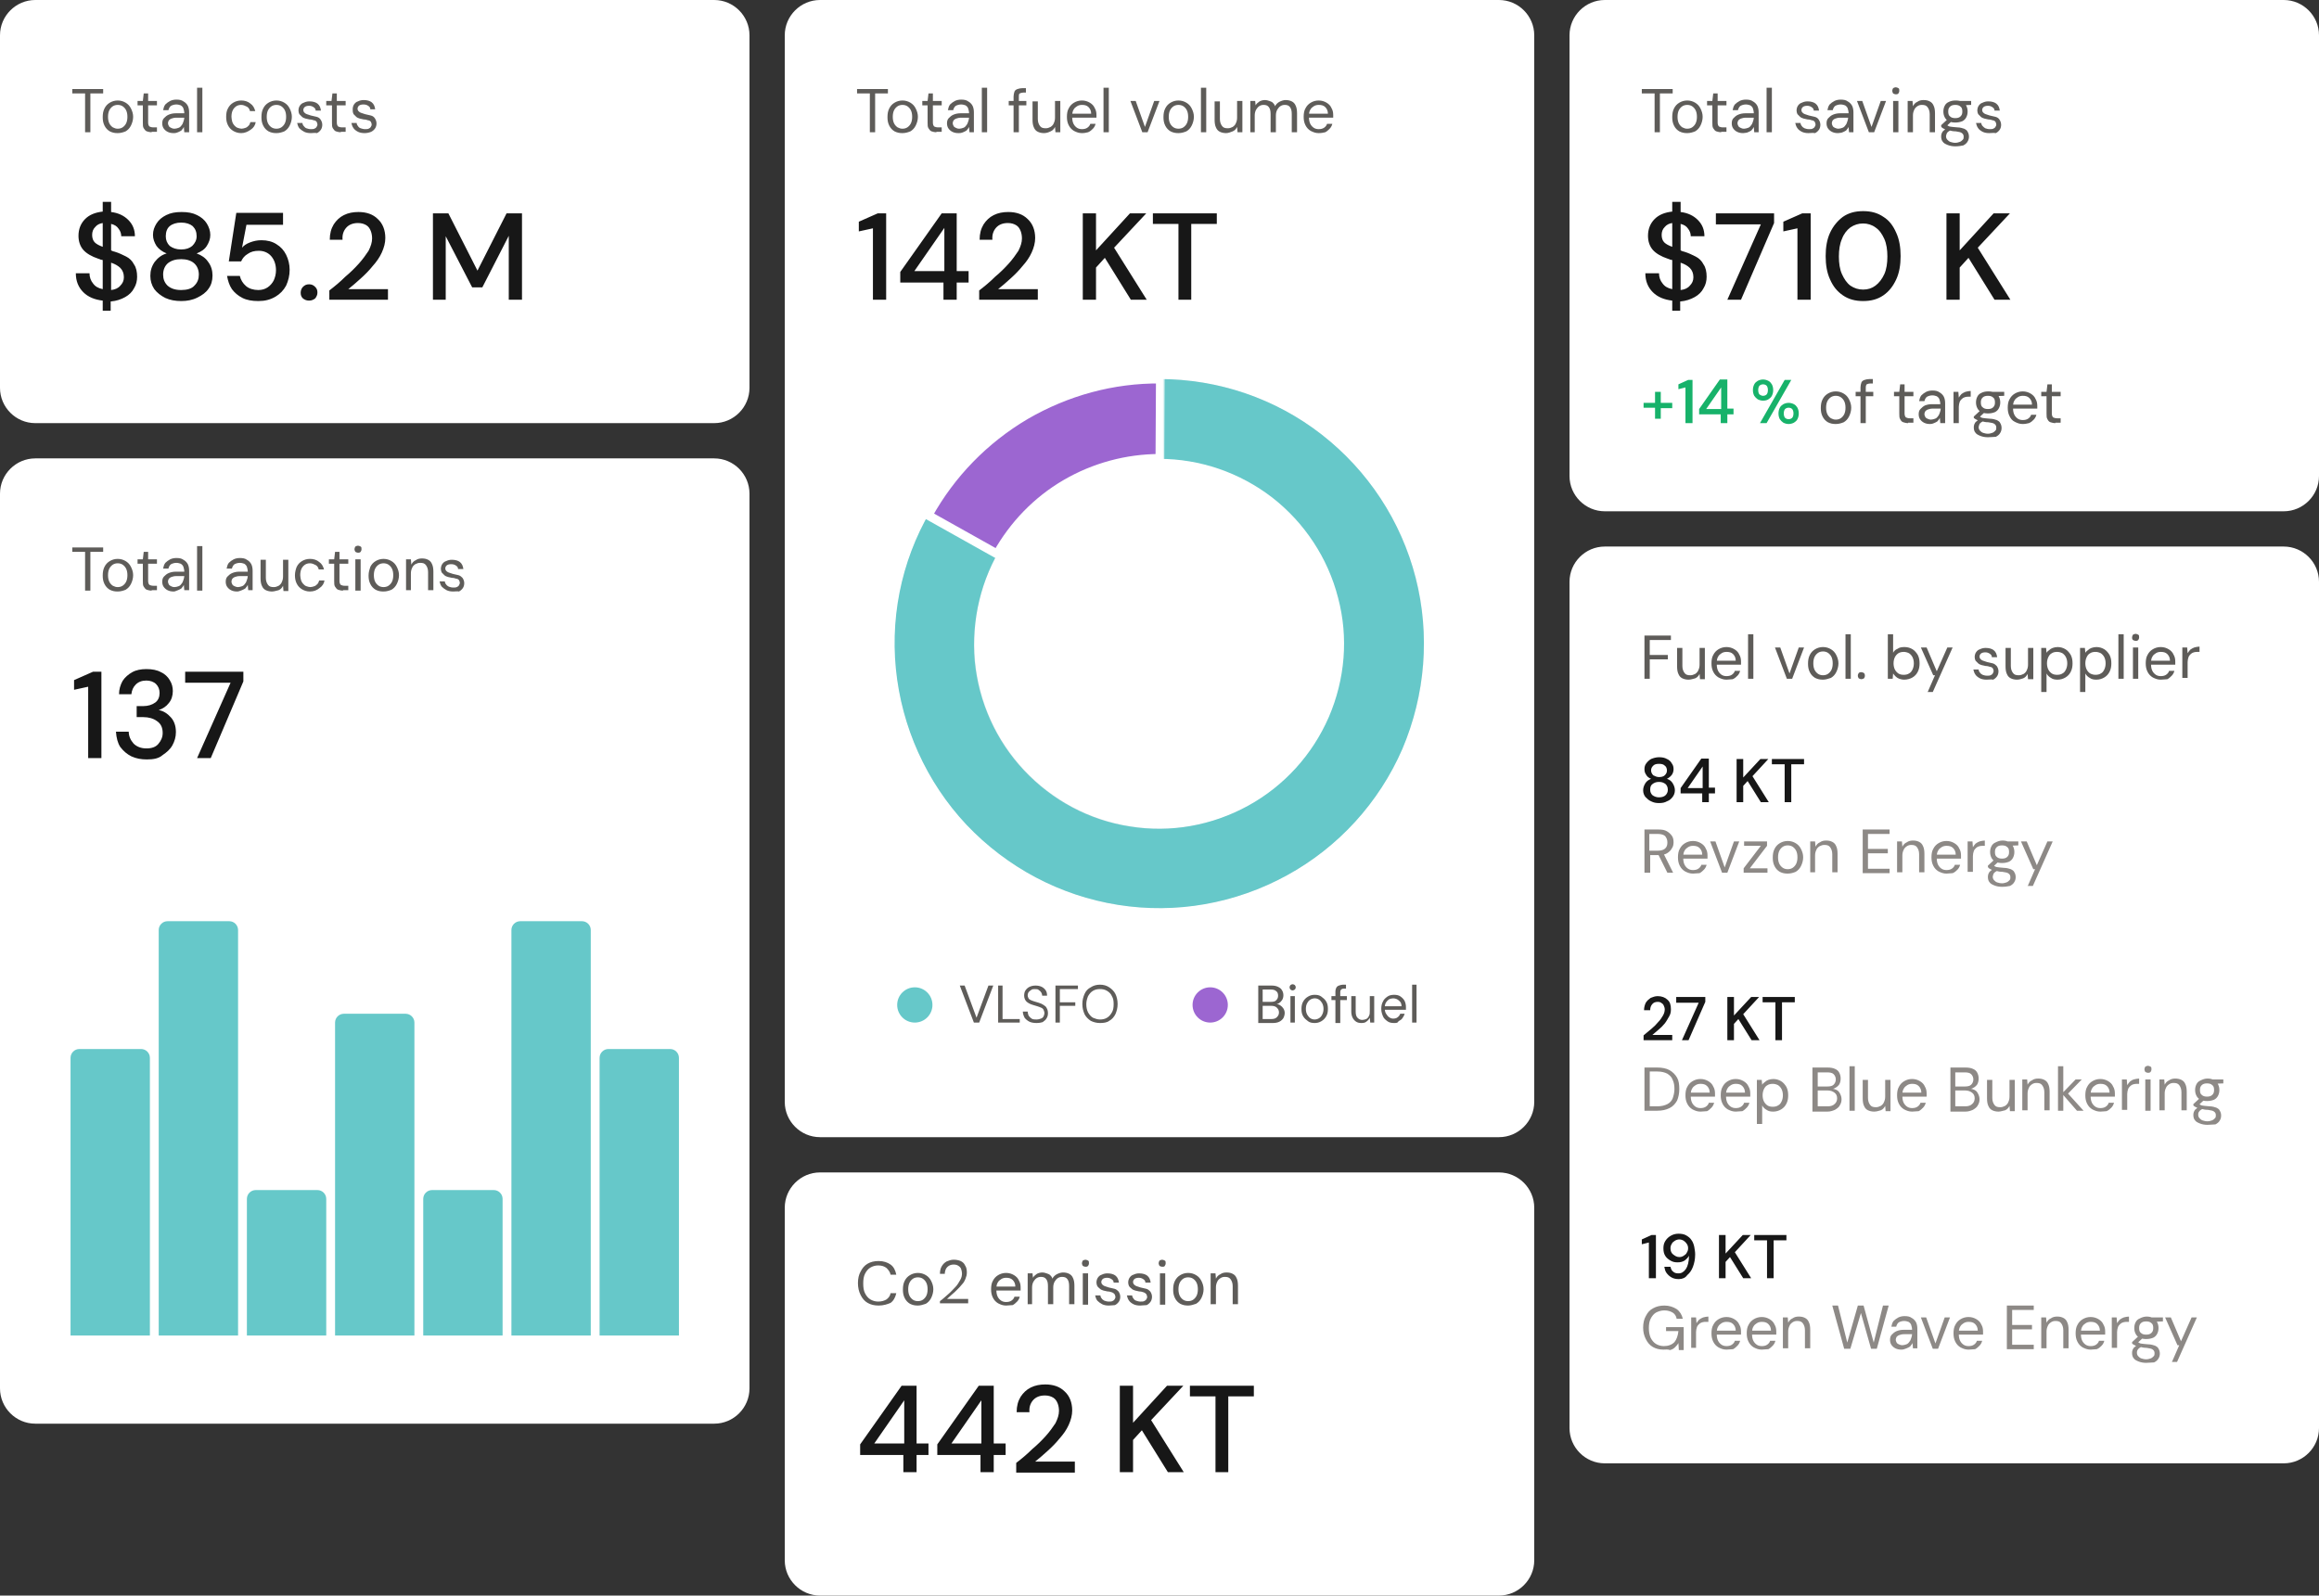
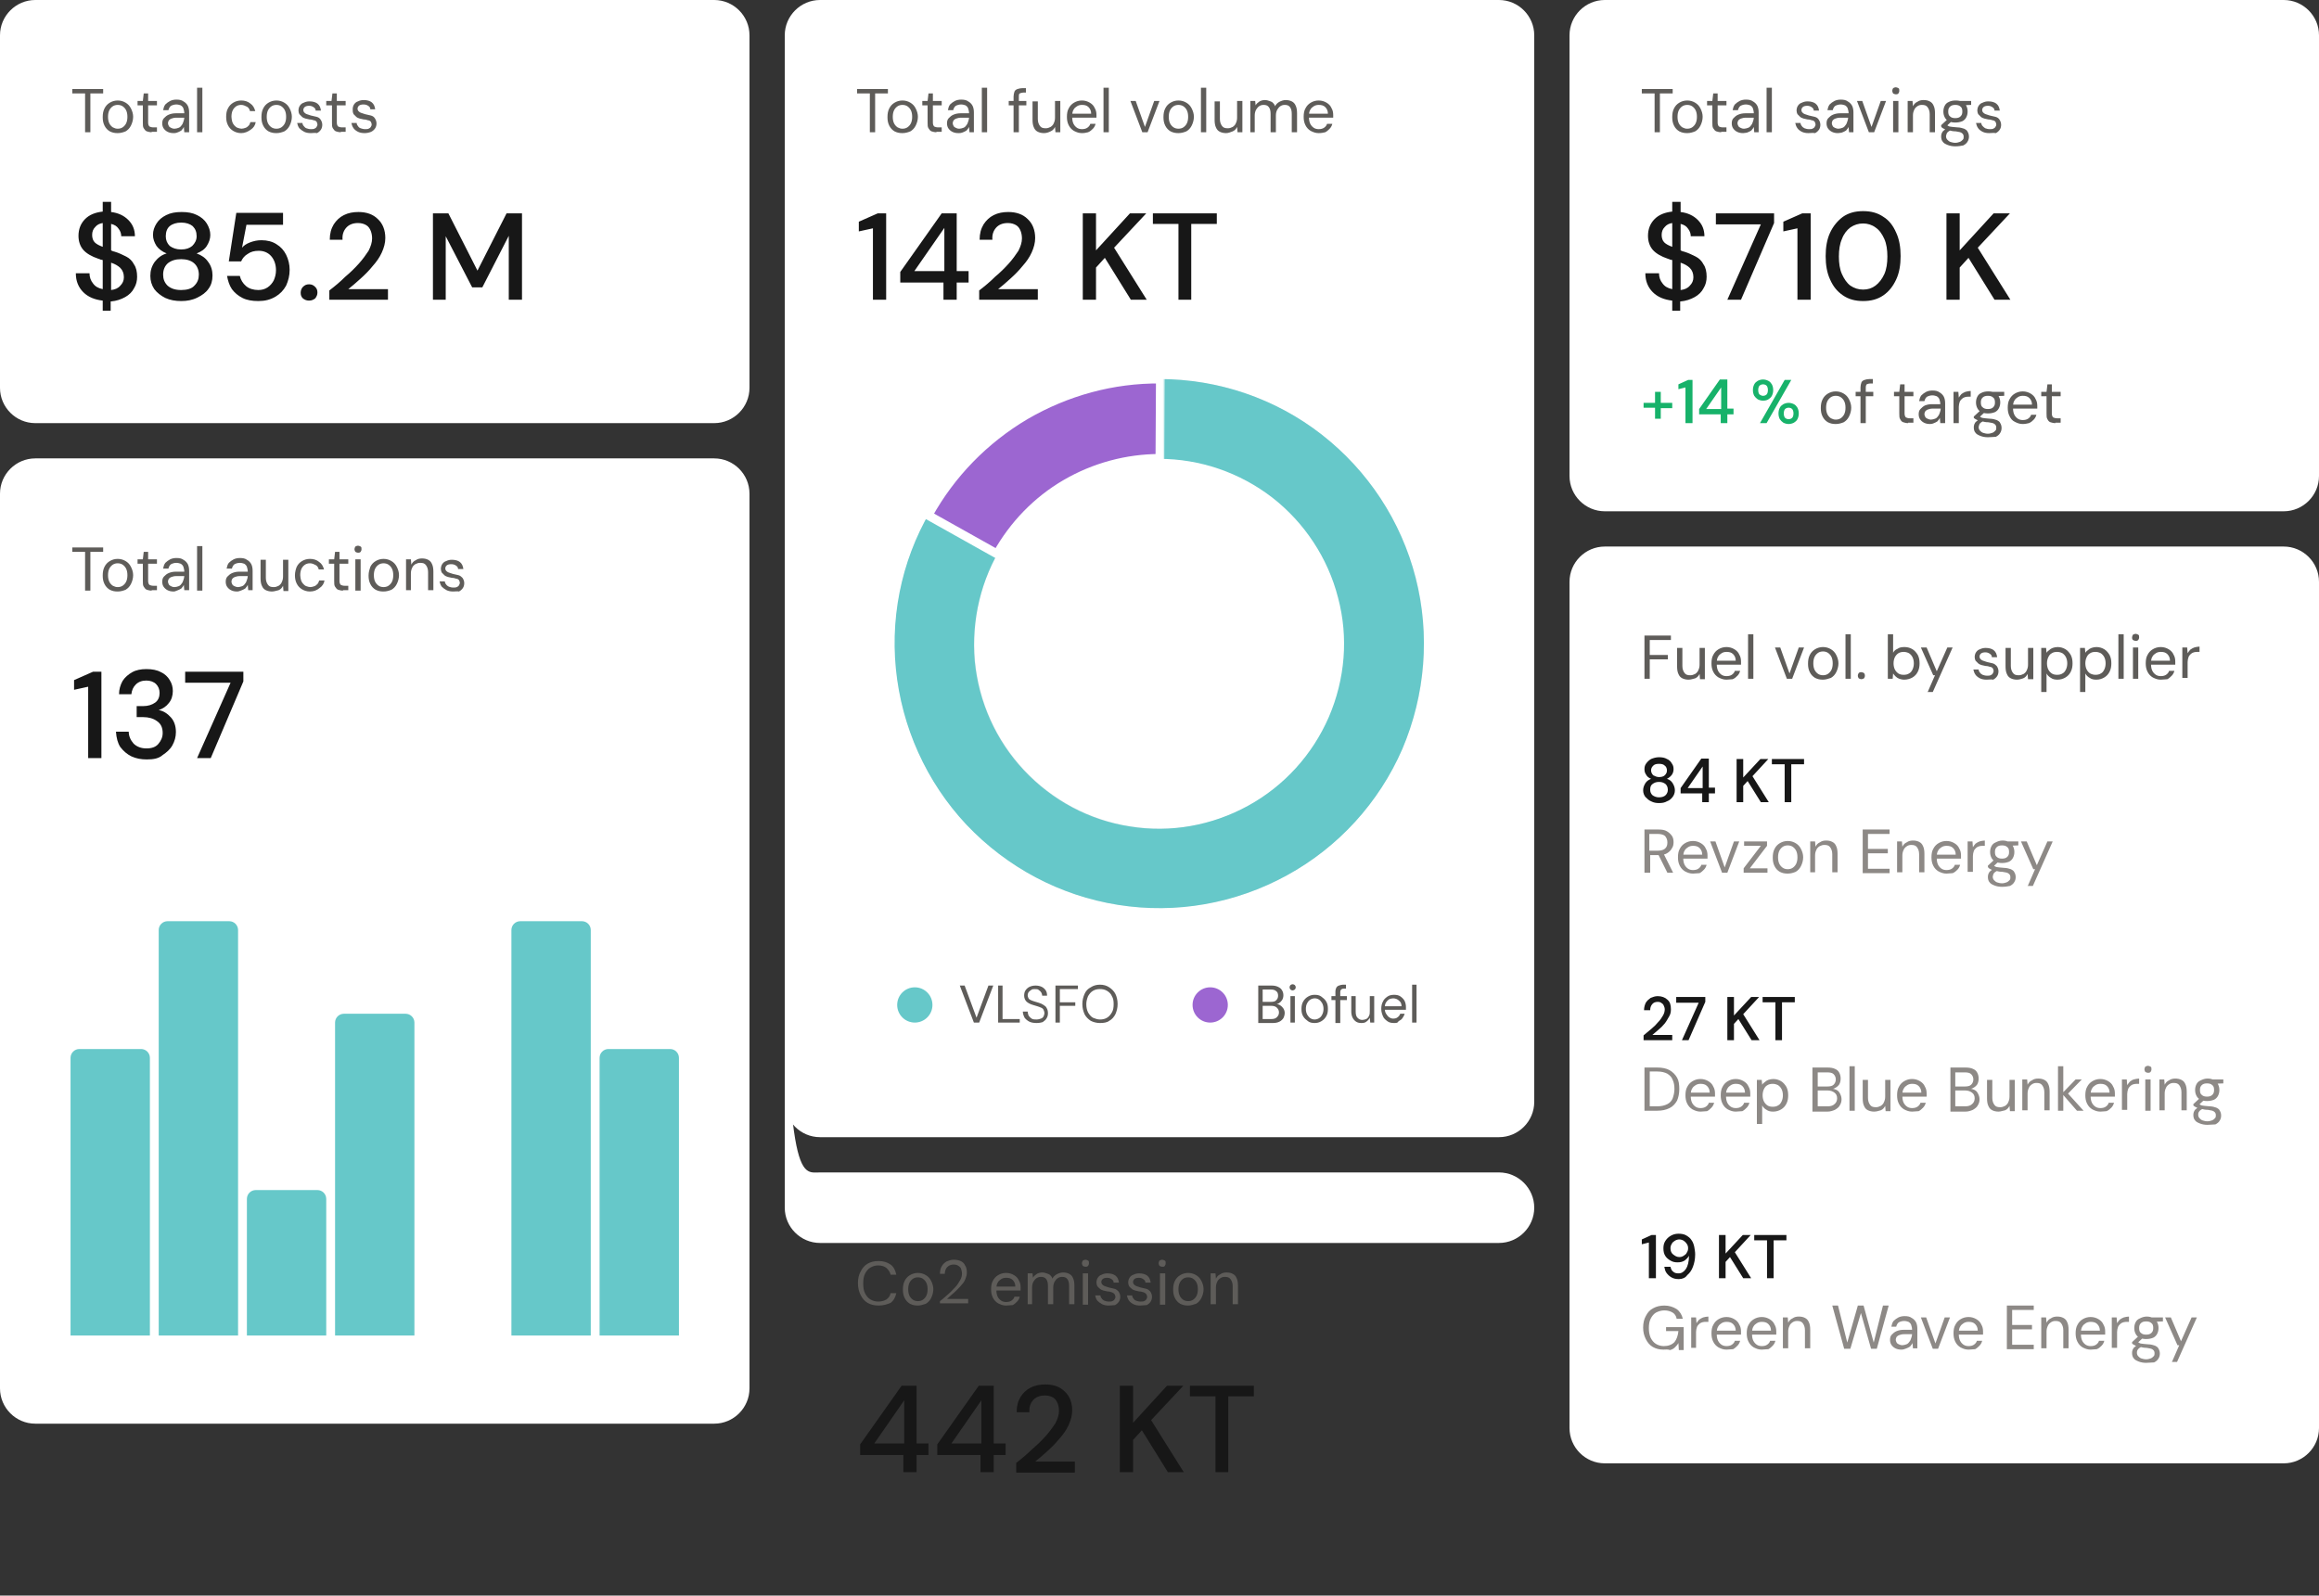
<svg xmlns="http://www.w3.org/2000/svg" xmlns:xlink="http://www.w3.org/1999/xlink" version="1.1" id="Layer_1" x="0px" y="0px" viewBox="0 0 526 362" enable-background="new 0 0 526 362" xml:space="preserve">
  <rect x="0" y="0" width="526" height="362" fill="#333333" stroke="none" />
  <g>
    <path fill="#FFFFFF" d="M8,0h154c4.4,0,8,3.6,8,8v80c0,4.4-3.6,8-8,8H8c-4.4,0-8-3.6-8-8V8C0,3.6,3.6,0,8,0z" />
    <path fill="#5E5C59" d="M19.3,30v-8.8h-2.9v-1h7v1h-2.9V30H19.3z M26.7,30.2c-0.7,0-1.2-0.1-1.8-0.4c-0.5-0.3-0.9-0.7-1.2-1.3   c-0.3-0.6-0.4-1.2-0.4-1.9c0-0.8,0.1-1.4,0.4-2c0.3-0.6,0.7-1,1.2-1.3c0.5-0.3,1.1-0.5,1.8-0.5c0.7,0,1.3,0.2,1.8,0.5   c0.5,0.3,0.9,0.7,1.2,1.3c0.3,0.6,0.5,1.2,0.5,1.9s-0.2,1.4-0.5,2c-0.3,0.6-0.7,1-1.2,1.3C28,30,27.4,30.2,26.7,30.2z M26.7,29.2   c0.4,0,0.8-0.1,1.1-0.3c0.3-0.2,0.6-0.5,0.8-0.9c0.2-0.4,0.3-0.9,0.3-1.5c0-0.6-0.1-1.1-0.3-1.5c-0.2-0.4-0.5-0.7-0.8-0.9   c-0.3-0.2-0.7-0.3-1.1-0.3c-0.4,0-0.8,0.1-1.1,0.3c-0.3,0.2-0.6,0.5-0.8,0.9c-0.2,0.4-0.3,0.9-0.3,1.5c0,0.6,0.1,1.1,0.3,1.5   c0.2,0.4,0.5,0.7,0.8,0.9C26,29.1,26.3,29.2,26.7,29.2z M34.4,30c-0.4,0-0.8-0.1-1.1-0.2s-0.5-0.4-0.7-0.7   c-0.2-0.3-0.2-0.7-0.2-1.3v-3.9h-1.2v-1h1.2l0.2-1.7h1v1.7h2v1h-2v3.9c0,0.4,0.1,0.7,0.3,0.9c0.2,0.1,0.5,0.2,0.9,0.2h0.8v1H34.4z    M39.4,30.2c-0.6,0-1-0.1-1.4-0.3c-0.4-0.2-0.7-0.5-0.9-0.8c-0.2-0.3-0.3-0.7-0.3-1.1c0-0.5,0.1-0.9,0.4-1.2   c0.3-0.3,0.6-0.6,1.1-0.8c0.5-0.2,1-0.3,1.6-0.3h1.9c0-0.4-0.1-0.8-0.2-1.1c-0.1-0.3-0.3-0.5-0.6-0.7c-0.3-0.1-0.6-0.2-1-0.2   c-0.4,0-0.8,0.1-1.2,0.3c-0.3,0.2-0.5,0.6-0.6,1H37c0.1-0.5,0.2-0.9,0.5-1.3c0.3-0.3,0.7-0.6,1.1-0.8c0.4-0.2,0.9-0.3,1.4-0.3   c0.7,0,1.2,0.1,1.6,0.4c0.4,0.2,0.8,0.6,1,1c0.2,0.4,0.3,0.9,0.3,1.5V30h-1.1l-0.1-1.2c-0.1,0.2-0.2,0.4-0.4,0.6   c-0.1,0.2-0.3,0.3-0.5,0.4c-0.2,0.1-0.4,0.2-0.7,0.3S39.7,30.2,39.4,30.2z M39.6,29.2c0.3,0,0.6-0.1,0.9-0.2   c0.3-0.1,0.5-0.3,0.7-0.6c0.2-0.2,0.3-0.5,0.4-0.8c0.1-0.3,0.2-0.6,0.2-0.9v0h-1.8c-0.5,0-0.8,0.1-1.1,0.2   c-0.3,0.1-0.5,0.3-0.6,0.4c-0.1,0.2-0.2,0.4-0.2,0.6c0,0.3,0.1,0.5,0.2,0.7c0.1,0.2,0.3,0.3,0.5,0.4C39,29.1,39.2,29.2,39.6,29.2z    M44.7,30V19.9h1.2V30H44.7z M54.7,30.2c-0.7,0-1.3-0.2-1.8-0.5c-0.5-0.3-0.9-0.7-1.2-1.3c-0.3-0.6-0.4-1.2-0.4-1.9   c0-0.7,0.1-1.4,0.4-1.9c0.3-0.6,0.7-1,1.2-1.3c0.5-0.3,1.1-0.5,1.8-0.5c0.8,0,1.5,0.2,2.1,0.7c0.6,0.4,0.9,1,1.1,1.7h-1.2   c-0.1-0.4-0.3-0.8-0.7-1c-0.4-0.2-0.8-0.4-1.3-0.4c-0.4,0-0.8,0.1-1.1,0.3c-0.3,0.2-0.6,0.5-0.8,0.9c-0.2,0.4-0.3,0.9-0.3,1.5   c0,0.4,0.1,0.8,0.2,1.2c0.1,0.3,0.3,0.6,0.5,0.8c0.2,0.2,0.4,0.4,0.7,0.5c0.3,0.1,0.6,0.2,0.9,0.2c0.3,0,0.6-0.1,0.9-0.2   c0.3-0.1,0.5-0.3,0.7-0.5c0.2-0.2,0.3-0.5,0.4-0.8h1.2c-0.1,0.7-0.5,1.3-1.1,1.7C56.2,29.9,55.5,30.2,54.7,30.2z M62.7,30.2   c-0.7,0-1.2-0.1-1.8-0.4c-0.5-0.3-0.9-0.7-1.2-1.3c-0.3-0.6-0.4-1.2-0.4-1.9c0-0.8,0.1-1.4,0.4-2c0.3-0.6,0.7-1,1.2-1.3   c0.5-0.3,1.1-0.5,1.8-0.5c0.7,0,1.3,0.2,1.8,0.5c0.5,0.3,0.9,0.7,1.2,1.3c0.3,0.6,0.5,1.2,0.5,1.9s-0.2,1.4-0.5,2   c-0.3,0.6-0.7,1-1.2,1.3C64,30,63.4,30.2,62.7,30.2z M62.7,29.2c0.4,0,0.8-0.1,1.1-0.3c0.3-0.2,0.6-0.5,0.8-0.9   c0.2-0.4,0.3-0.9,0.3-1.5c0-0.6-0.1-1.1-0.3-1.5c-0.2-0.4-0.5-0.7-0.8-0.9c-0.3-0.2-0.7-0.3-1.1-0.3c-0.4,0-0.8,0.1-1.1,0.3   c-0.3,0.2-0.6,0.5-0.8,0.9c-0.2,0.4-0.3,0.9-0.3,1.5c0,0.6,0.1,1.1,0.3,1.5c0.2,0.4,0.5,0.7,0.8,0.9C61.9,29.1,62.3,29.2,62.7,29.2   z M70.5,30.2c-0.6,0-1.1-0.1-1.5-0.3c-0.4-0.2-0.8-0.5-1.1-0.8c-0.3-0.4-0.4-0.8-0.5-1.2h1.2c0,0.2,0.1,0.5,0.3,0.7   c0.2,0.2,0.3,0.4,0.6,0.5c0.3,0.1,0.6,0.2,1,0.2c0.3,0,0.6,0,0.8-0.1c0.2-0.1,0.4-0.2,0.5-0.4c0.1-0.2,0.2-0.3,0.2-0.5   c0-0.3-0.1-0.5-0.2-0.7c-0.1-0.1-0.3-0.3-0.6-0.3c-0.3-0.1-0.6-0.2-1-0.2c-0.3-0.1-0.6-0.1-0.9-0.2c-0.3-0.1-0.6-0.2-0.8-0.4   c-0.2-0.2-0.4-0.4-0.6-0.6c-0.1-0.2-0.2-0.5-0.2-0.8c0-0.4,0.1-0.8,0.3-1.1c0.2-0.3,0.5-0.6,0.9-0.7c0.4-0.2,0.8-0.3,1.3-0.3   c0.8,0,1.4,0.2,1.8,0.5c0.5,0.4,0.7,0.9,0.8,1.6h-1.2c0-0.4-0.2-0.6-0.5-0.8c-0.3-0.2-0.6-0.3-1-0.3c-0.4,0-0.8,0.1-1,0.3   c-0.2,0.2-0.3,0.4-0.3,0.7c0,0.2,0.1,0.4,0.2,0.5c0.1,0.1,0.3,0.3,0.6,0.4c0.3,0.1,0.6,0.2,0.9,0.3c0.5,0.1,0.9,0.2,1.3,0.3   c0.4,0.1,0.7,0.3,0.9,0.6c0.2,0.3,0.4,0.7,0.4,1.2c0,0.4-0.1,0.8-0.3,1.1c-0.2,0.3-0.5,0.6-0.9,0.8C71.5,30.1,71,30.2,70.5,30.2z    M77.3,30c-0.4,0-0.8-0.1-1.1-0.2s-0.5-0.4-0.7-0.7c-0.2-0.3-0.2-0.7-0.2-1.3v-3.9H74v-1h1.2l0.2-1.7h1v1.7h2v1h-2v3.9   c0,0.4,0.1,0.7,0.3,0.9c0.2,0.1,0.5,0.2,0.9,0.2h0.8v1H77.3z M82.7,30.2c-0.6,0-1.1-0.1-1.5-0.3c-0.4-0.2-0.8-0.5-1-0.8   c-0.3-0.4-0.4-0.8-0.5-1.2h1.2c0,0.2,0.1,0.5,0.3,0.7c0.1,0.2,0.3,0.4,0.6,0.5c0.3,0.1,0.6,0.2,1,0.2c0.3,0,0.6,0,0.8-0.1   c0.2-0.1,0.4-0.2,0.5-0.4c0.1-0.2,0.2-0.3,0.2-0.5c0-0.3-0.1-0.5-0.2-0.7c-0.1-0.1-0.3-0.3-0.6-0.3c-0.3-0.1-0.6-0.2-1-0.2   c-0.3-0.1-0.6-0.1-0.9-0.2c-0.3-0.1-0.6-0.2-0.8-0.4c-0.2-0.2-0.4-0.4-0.6-0.6C80,25.5,80,25.2,80,24.8c0-0.4,0.1-0.8,0.3-1.1   c0.2-0.3,0.5-0.6,0.9-0.7c0.4-0.2,0.8-0.3,1.3-0.3c0.8,0,1.4,0.2,1.8,0.5c0.5,0.4,0.7,0.9,0.8,1.6H84c0-0.4-0.2-0.6-0.5-0.8   c-0.3-0.2-0.6-0.3-1.1-0.3c-0.4,0-0.8,0.1-1,0.3c-0.2,0.2-0.3,0.4-0.3,0.7c0,0.2,0.1,0.4,0.2,0.5c0.1,0.1,0.3,0.3,0.6,0.4   c0.3,0.1,0.6,0.2,0.9,0.3c0.5,0.1,0.9,0.2,1.3,0.3c0.4,0.1,0.7,0.3,0.9,0.6c0.2,0.3,0.4,0.7,0.4,1.2c0,0.4-0.1,0.8-0.3,1.1   c-0.2,0.3-0.5,0.6-0.9,0.8C83.7,30.1,83.2,30.2,82.7,30.2z" />
    <path fill="#171717" d="M23.3,70.4v-2.2c-1.8-0.2-3.3-0.8-4.4-1.9s-1.7-2.5-1.7-4.3h3.1c0,0.9,0.3,1.7,0.8,2.3   c0.5,0.7,1.2,1.1,2.2,1.3V59c-0.1,0-0.3-0.1-0.5-0.1c-0.1-0.1-0.3-0.1-0.5-0.2c-1.5-0.5-2.7-1.2-3.4-2c-0.7-0.8-1.1-1.9-1.1-3.2   c0-1.5,0.5-2.8,1.5-3.8s2.3-1.5,4-1.7v-2.2h1.9v2.3c1.6,0.2,2.9,0.8,3.9,1.8c1,1,1.5,2.2,1.5,3.7h-3.1c0-0.6-0.2-1.2-0.6-1.7   c-0.4-0.6-0.9-0.9-1.7-1.1v6c0.1,0.1,0.3,0.1,0.4,0.2c0.1,0,0.3,0.1,0.4,0.1c1,0.3,1.8,0.7,2.6,1.1c0.8,0.4,1.4,1,1.8,1.8   c0.5,0.7,0.7,1.7,0.7,2.8c0,0.9-0.2,1.8-0.7,2.6c-0.4,0.8-1.1,1.5-2,2c-0.9,0.5-2,0.9-3.3,1v2.1H23.3z M20.9,53.3   c0,0.7,0.2,1.3,0.6,1.7c0.4,0.4,1,0.7,1.8,1v-5.4c-0.7,0.1-1.3,0.4-1.7,0.9C21.1,52,20.9,52.6,20.9,53.3z M28.1,62.9   c0-0.9-0.3-1.6-0.8-2.1c-0.5-0.5-1.2-0.9-2.1-1.2v6.2c0.9-0.1,1.6-0.4,2.1-1C27.8,64.3,28.1,63.7,28.1,62.9z M41.1,68.3   c-1.3,0-2.5-0.2-3.6-0.7c-1-0.5-1.9-1.2-2.5-2c-0.6-0.9-0.9-1.9-0.9-3c0-1.2,0.3-2.2,1-3.2c0.7-0.9,1.6-1.6,2.7-1.9   c-1-0.4-1.8-1-2.3-1.7c-0.5-0.8-0.8-1.6-0.8-2.5c0-1,0.3-1.8,0.8-2.6c0.5-0.8,1.2-1.4,2.2-1.9c1-0.5,2.1-0.7,3.5-0.7   c1.4,0,2.5,0.2,3.5,0.7c1,0.5,1.7,1.1,2.2,1.9c0.5,0.8,0.8,1.7,0.8,2.6c0,0.9-0.3,1.7-0.8,2.5c-0.5,0.8-1.3,1.3-2.3,1.7   c1.1,0.4,2,1,2.6,1.9c0.7,0.9,1,2,1,3.1c0,1.2-0.3,2.2-0.9,3c-0.6,0.9-1.5,1.5-2.5,2C43.6,68.1,42.4,68.3,41.1,68.3z M41.1,56.6   c1.1,0,1.9-0.3,2.5-0.8c0.6-0.6,1-1.3,1-2.2c0-1-0.3-1.7-0.9-2.3c-0.6-0.5-1.5-0.8-2.6-0.8c-1.1,0-2,0.3-2.6,0.8   c-0.6,0.5-0.9,1.3-0.9,2.3c0,0.9,0.3,1.6,0.9,2.2C39.2,56.3,40,56.6,41.1,56.6z M41.1,65.8c1.3,0,2.4-0.3,3-1c0.7-0.7,1-1.5,1-2.5   c0-1.1-0.4-2-1.1-2.6c-0.7-0.6-1.7-0.9-2.9-0.9c-1.3,0-2.2,0.3-3,0.9c-0.7,0.6-1.1,1.5-1.1,2.6c0,1,0.3,1.8,1,2.5   C38.8,65.5,39.8,65.8,41.1,65.8z M58.6,68.3c-1.4,0-2.6-0.2-3.6-0.7c-1-0.5-1.8-1.2-2.4-2c-0.6-0.9-0.9-1.9-1.1-3h2.9   c0.2,0.9,0.7,1.7,1.4,2.3c0.7,0.6,1.7,0.9,2.8,0.9c0.8,0,1.5-0.2,2.1-0.6c0.6-0.4,1.1-1,1.4-1.6c0.3-0.7,0.5-1.4,0.5-2.3   c0-1.3-0.4-2.4-1.1-3.2c-0.7-0.8-1.7-1.2-2.8-1.2c-1,0-1.8,0.2-2.5,0.7c-0.7,0.4-1.2,1-1.5,1.7h-2.8l1.7-11h10.6V51h-8.3l-1,5.2   c0.4-0.5,1-0.9,1.8-1.2c0.8-0.3,1.6-0.5,2.6-0.5c1.3,0,2.5,0.3,3.4,0.9c1,0.6,1.7,1.4,2.2,2.4c0.5,1,0.8,2.2,0.8,3.4   c0,1.3-0.3,2.5-0.8,3.6c-0.6,1.1-1.4,1.9-2.4,2.5C61.3,68,60.1,68.3,58.6,68.3z M70.1,68.2c-0.6,0-1-0.2-1.4-0.5   c-0.4-0.4-0.5-0.8-0.5-1.3c0-0.5,0.2-1,0.5-1.3c0.4-0.4,0.8-0.6,1.4-0.6c0.6,0,1,0.2,1.4,0.6c0.4,0.4,0.5,0.8,0.5,1.3   c0,0.5-0.2,0.9-0.5,1.3C71.1,68,70.7,68.2,70.1,68.2z M74.7,68v-2.1c1.3-1,2.5-2,3.6-3.1c1.2-1,2.2-2,3.1-3c0.9-1,1.6-2,2.2-2.9   c0.5-1,0.8-1.9,0.8-2.8c0-0.6-0.1-1.2-0.3-1.7c-0.2-0.5-0.5-1-1-1.3c-0.5-0.3-1.1-0.5-1.9-0.5c-1.2,0-2.1,0.4-2.7,1.1   c-0.6,0.7-0.9,1.6-0.8,2.7h-2.9c0-1.4,0.3-2.5,0.9-3.5c0.6-0.9,1.3-1.6,2.3-2.1c1-0.5,2.1-0.7,3.3-0.7c1.8,0,3.3,0.5,4.4,1.6   c1.1,1,1.7,2.5,1.7,4.3c0,1.1-0.3,2.2-0.8,3.3c-0.5,1.1-1.2,2.1-2.1,3.1c-0.8,1-1.7,1.9-2.7,2.8c-1,0.9-1.9,1.7-2.8,2.4h9V68H74.7z    M98.2,68V48.4h3.5l6.6,13l6.6-13h3.5V68h-3V53.5l-6,11.7h-2.3l-6-11.6V68H98.2z" />
  </g>
  <g>
    <path fill="#FFFFFF" d="M8,104h154c4.4,0,8,3.6,8,8v203c0,4.4-3.6,8-8,8H8c-4.4,0-8-3.6-8-8V112C0,107.6,3.6,104,8,104z" />
    <path fill="#5E5C59" d="M19.3,134v-8.8h-2.9v-1h7v1h-2.9v8.8H19.3z M26.7,134.2c-0.7,0-1.2-0.1-1.8-0.4c-0.5-0.3-0.9-0.7-1.2-1.3   c-0.3-0.6-0.4-1.2-0.4-1.9c0-0.8,0.1-1.4,0.4-2c0.3-0.6,0.7-1,1.2-1.3c0.5-0.3,1.1-0.5,1.8-0.5c0.7,0,1.3,0.2,1.8,0.5   c0.5,0.3,0.9,0.7,1.2,1.3c0.3,0.6,0.5,1.2,0.5,1.9s-0.2,1.4-0.5,2c-0.3,0.6-0.7,1-1.2,1.3C28,134,27.4,134.2,26.7,134.2z    M26.7,133.2c0.4,0,0.8-0.1,1.1-0.3c0.3-0.2,0.6-0.5,0.8-0.9c0.2-0.4,0.3-0.9,0.3-1.5c0-0.6-0.1-1.1-0.3-1.5   c-0.2-0.4-0.5-0.7-0.8-0.9c-0.3-0.2-0.7-0.3-1.1-0.3c-0.4,0-0.8,0.1-1.1,0.3c-0.3,0.2-0.6,0.5-0.8,0.9c-0.2,0.4-0.3,0.9-0.3,1.5   c0,0.6,0.1,1.1,0.3,1.5c0.2,0.4,0.5,0.7,0.8,0.9C26,133.1,26.3,133.2,26.7,133.2z M34.4,134c-0.4,0-0.8-0.1-1.1-0.2   s-0.5-0.4-0.7-0.7c-0.2-0.3-0.2-0.7-0.2-1.3v-3.9h-1.2v-1h1.2l0.2-1.7h1v1.7h2v1h-2v3.9c0,0.4,0.1,0.7,0.3,0.9   c0.2,0.1,0.5,0.2,0.9,0.2h0.8v1H34.4z M39.4,134.2c-0.6,0-1-0.1-1.4-0.3c-0.4-0.2-0.7-0.5-0.9-0.8c-0.2-0.3-0.3-0.7-0.3-1.1   c0-0.5,0.1-0.9,0.4-1.2c0.3-0.3,0.6-0.6,1.1-0.8c0.5-0.2,1-0.3,1.6-0.3h1.9c0-0.4-0.1-0.8-0.2-1.1c-0.1-0.3-0.3-0.5-0.6-0.7   c-0.3-0.1-0.6-0.2-1-0.2c-0.4,0-0.8,0.1-1.2,0.3c-0.3,0.2-0.5,0.6-0.6,1H37c0.1-0.5,0.2-0.9,0.5-1.3c0.3-0.3,0.7-0.6,1.1-0.8   c0.4-0.2,0.9-0.3,1.4-0.3c0.7,0,1.2,0.1,1.6,0.4c0.4,0.2,0.8,0.6,1,1c0.2,0.4,0.3,0.9,0.3,1.5v4.4h-1.1l-0.1-1.2   c-0.1,0.2-0.2,0.4-0.4,0.6c-0.1,0.2-0.3,0.3-0.5,0.4c-0.2,0.1-0.4,0.2-0.7,0.3S39.7,134.2,39.4,134.2z M39.6,133.2   c0.3,0,0.6-0.1,0.9-0.2c0.3-0.1,0.5-0.3,0.7-0.6c0.2-0.2,0.3-0.5,0.4-0.8c0.1-0.3,0.2-0.6,0.2-0.9v0h-1.8c-0.5,0-0.8,0.1-1.1,0.2   c-0.3,0.1-0.5,0.3-0.6,0.4c-0.1,0.2-0.2,0.4-0.2,0.6c0,0.3,0.1,0.5,0.2,0.7c0.1,0.2,0.3,0.3,0.5,0.4   C39,133.1,39.2,133.2,39.6,133.2z M44.7,134v-10.1h1.2V134H44.7z M53.8,134.2c-0.6,0-1-0.1-1.4-0.3c-0.4-0.2-0.7-0.5-0.9-0.8   c-0.2-0.3-0.3-0.7-0.3-1.1c0-0.5,0.1-0.9,0.4-1.2c0.3-0.3,0.6-0.6,1.1-0.8c0.5-0.2,1-0.3,1.6-0.3h1.9c0-0.4-0.1-0.8-0.2-1.1   c-0.1-0.3-0.3-0.5-0.6-0.7c-0.3-0.1-0.6-0.2-1-0.2c-0.4,0-0.8,0.1-1.2,0.3c-0.3,0.2-0.5,0.6-0.6,1h-1.2c0.1-0.5,0.2-0.9,0.5-1.3   c0.3-0.3,0.7-0.6,1.1-0.8c0.4-0.2,0.9-0.3,1.4-0.3c0.7,0,1.2,0.1,1.6,0.4c0.4,0.2,0.8,0.6,1,1c0.2,0.4,0.3,0.9,0.3,1.5v4.4h-1   l-0.1-1.2c-0.1,0.2-0.2,0.4-0.4,0.6c-0.1,0.2-0.3,0.3-0.5,0.4c-0.2,0.1-0.4,0.2-0.7,0.3S54.1,134.2,53.8,134.2z M54,133.2   c0.3,0,0.6-0.1,0.9-0.2c0.3-0.1,0.5-0.3,0.7-0.6c0.2-0.2,0.3-0.5,0.4-0.8c0.1-0.3,0.2-0.6,0.2-0.9v0h-1.8c-0.5,0-0.8,0.1-1.1,0.2   c-0.3,0.1-0.5,0.3-0.6,0.4c-0.1,0.2-0.2,0.4-0.2,0.6c0,0.3,0.1,0.5,0.2,0.7c0.1,0.2,0.3,0.3,0.5,0.4   C53.4,133.1,53.7,133.2,54,133.2z M61.7,134.2c-0.5,0-1-0.1-1.4-0.3c-0.4-0.2-0.7-0.5-0.9-1c-0.2-0.4-0.3-1-0.3-1.7v-4.2h1.2v4.1   c0,0.7,0.2,1.2,0.5,1.6c0.3,0.4,0.7,0.5,1.3,0.5c0.4,0,0.7-0.1,1.1-0.3c0.3-0.2,0.6-0.5,0.7-0.8c0.2-0.4,0.3-0.8,0.3-1.3v-3.8h1.2   v7.1h-1.1l-0.1-1.2c-0.2,0.4-0.5,0.8-1,1C62.7,134,62.2,134.2,61.7,134.2z M70.3,134.2c-0.7,0-1.3-0.2-1.8-0.5   c-0.5-0.3-0.9-0.7-1.2-1.3c-0.3-0.6-0.4-1.2-0.4-1.9c0-0.7,0.2-1.4,0.4-1.9c0.3-0.6,0.7-1,1.2-1.3c0.5-0.3,1.1-0.5,1.8-0.5   c0.8,0,1.5,0.2,2.1,0.7c0.6,0.4,0.9,1,1.1,1.7h-1.2c-0.1-0.4-0.3-0.8-0.7-1c-0.4-0.2-0.8-0.4-1.3-0.4c-0.4,0-0.8,0.1-1.1,0.3   c-0.3,0.2-0.6,0.5-0.8,0.9c-0.2,0.4-0.3,0.9-0.3,1.5c0,0.4,0.1,0.8,0.2,1.2c0.1,0.3,0.3,0.6,0.5,0.8c0.2,0.2,0.4,0.4,0.7,0.5   c0.3,0.1,0.6,0.2,0.9,0.2c0.3,0,0.6-0.1,0.9-0.2c0.3-0.1,0.5-0.3,0.7-0.5c0.2-0.2,0.3-0.5,0.4-0.8h1.2c-0.1,0.7-0.5,1.3-1.1,1.7   C71.9,133.9,71.2,134.2,70.3,134.2z M77.8,134c-0.4,0-0.8-0.1-1.1-0.2s-0.5-0.4-0.7-0.7c-0.2-0.3-0.2-0.7-0.2-1.3v-3.9h-1.2v-1h1.2   l0.2-1.7h1v1.7h2v1h-2v3.9c0,0.4,0.1,0.7,0.3,0.9c0.2,0.1,0.5,0.2,0.9,0.2h0.8v1H77.8z M80.6,134v-7.1h1.2v7.1H80.6z M81.2,125.4   c-0.2,0-0.4-0.1-0.6-0.2c-0.1-0.2-0.2-0.4-0.2-0.6s0.1-0.4,0.2-0.6c0.2-0.1,0.4-0.2,0.6-0.2c0.2,0,0.4,0.1,0.6,0.2   c0.2,0.1,0.2,0.3,0.2,0.6s-0.1,0.4-0.2,0.6C81.6,125.4,81.4,125.4,81.2,125.4z M87,134.2c-0.7,0-1.2-0.1-1.8-0.4   c-0.5-0.3-0.9-0.7-1.2-1.3c-0.3-0.6-0.4-1.2-0.4-1.9c0-0.8,0.2-1.4,0.4-2c0.3-0.6,0.7-1,1.2-1.3c0.5-0.3,1.1-0.5,1.8-0.5   c0.7,0,1.3,0.2,1.8,0.5c0.5,0.3,0.9,0.7,1.2,1.3c0.3,0.6,0.5,1.2,0.5,1.9s-0.2,1.4-0.5,2c-0.3,0.6-0.7,1-1.2,1.3   C88.3,134,87.7,134.2,87,134.2z M87,133.2c0.4,0,0.8-0.1,1.1-0.3c0.3-0.2,0.6-0.5,0.8-0.9c0.2-0.4,0.3-0.9,0.3-1.5   c0-0.6-0.1-1.1-0.3-1.5c-0.2-0.4-0.5-0.7-0.8-0.9c-0.3-0.2-0.7-0.3-1.1-0.3c-0.4,0-0.8,0.1-1.1,0.3c-0.3,0.2-0.6,0.5-0.8,0.9   c-0.2,0.4-0.3,0.9-0.3,1.5c0,0.6,0.1,1.1,0.3,1.5c0.2,0.4,0.5,0.7,0.8,0.9C86.2,133.1,86.6,133.2,87,133.2z M92.1,134v-7.1h1.1   l0.1,1.2c0.2-0.4,0.5-0.8,1-1c0.4-0.3,0.9-0.4,1.4-0.4c0.6,0,1,0.1,1.4,0.3c0.4,0.2,0.7,0.5,0.9,1c0.2,0.4,0.3,1,0.3,1.7v4.2h-1.2   v-4.1c0-0.7-0.2-1.2-0.5-1.6c-0.3-0.4-0.7-0.5-1.3-0.5c-0.4,0-0.7,0.1-1.1,0.3c-0.3,0.2-0.6,0.5-0.7,0.8c-0.2,0.4-0.3,0.8-0.3,1.3   v3.8H92.1z M102.8,134.2c-0.6,0-1.1-0.1-1.5-0.3c-0.4-0.2-0.8-0.5-1.1-0.8c-0.3-0.4-0.4-0.8-0.5-1.2h1.2c0,0.2,0.1,0.5,0.3,0.7   c0.1,0.2,0.4,0.4,0.6,0.5c0.3,0.1,0.6,0.2,1,0.2c0.3,0,0.6,0,0.8-0.1c0.2-0.1,0.4-0.2,0.5-0.4c0.1-0.2,0.2-0.4,0.2-0.5   c0-0.3-0.1-0.5-0.2-0.7c-0.1-0.1-0.3-0.3-0.6-0.3c-0.3-0.1-0.6-0.2-1-0.2c-0.3-0.1-0.6-0.1-0.9-0.2c-0.3-0.1-0.6-0.2-0.8-0.4   c-0.2-0.2-0.4-0.4-0.6-0.6c-0.1-0.2-0.2-0.5-0.2-0.8c0-0.4,0.1-0.8,0.3-1.1c0.2-0.3,0.5-0.6,0.9-0.7c0.4-0.2,0.8-0.3,1.3-0.3   c0.8,0,1.4,0.2,1.8,0.5c0.5,0.4,0.7,0.9,0.8,1.6h-1.2c0-0.4-0.2-0.6-0.5-0.8c-0.3-0.2-0.6-0.3-1.1-0.3c-0.4,0-0.8,0.1-1,0.3   c-0.2,0.2-0.3,0.4-0.3,0.7c0,0.2,0.1,0.4,0.2,0.5c0.1,0.1,0.3,0.3,0.6,0.4s0.6,0.2,0.9,0.3c0.5,0.1,0.9,0.2,1.3,0.3   c0.4,0.1,0.7,0.4,0.9,0.6c0.2,0.3,0.4,0.7,0.4,1.2c0,0.4-0.1,0.8-0.3,1.1c-0.2,0.3-0.5,0.6-0.9,0.8   C103.8,134.1,103.4,134.2,102.8,134.2z" />
    <path fill="#171717" d="M20,172v-16.2l-3.2,0.7v-2.2l4.3-1.9h1.9V172H20z M33.3,172.3c-1.3,0-2.4-0.2-3.5-0.7   c-1-0.5-1.8-1.2-2.5-2.1c-0.6-0.9-0.9-2.1-1-3.5h2.9c0,1,0.4,1.9,1.1,2.7c0.7,0.7,1.7,1.1,2.9,1.1c1.2,0,2.1-0.3,2.7-1   c0.6-0.7,1-1.5,1-2.5c0-1.2-0.4-2.1-1.3-2.7c-0.8-0.6-1.9-0.9-3.1-0.9h-1.5v-2.5h1.5c1.1,0,2-0.3,2.7-0.8c0.7-0.5,1-1.3,1-2.2   c0-0.8-0.3-1.5-0.8-2c-0.5-0.5-1.3-0.8-2.2-0.8c-1,0-1.8,0.3-2.4,0.9c-0.6,0.6-0.9,1.3-1,2.2H27c0-1.1,0.3-2.1,0.8-3   c0.5-0.8,1.3-1.5,2.2-2c0.9-0.5,2-0.7,3.2-0.7c1.3,0,2.4,0.2,3.3,0.7c0.9,0.4,1.6,1.1,2,1.8c0.5,0.8,0.7,1.6,0.7,2.5   c0,1-0.3,2-0.9,2.7c-0.6,0.8-1.4,1.3-2.3,1.6c1.1,0.2,2,0.8,2.8,1.7c0.7,0.8,1.1,1.9,1.1,3.3c0,1.1-0.3,2.1-0.8,3   c-0.5,0.9-1.3,1.6-2.2,2.2C36,172.1,34.8,172.3,33.3,172.3z M44.7,172l7.6-17.1H42v-2.5h13.2v2.2L47.8,172H44.7z" />
    <g>
      <defs>
        <rect id="SVGID_1_" x="16" y="190" width="138" height="113" />
      </defs>
      <clipPath id="SVGID_00000058561087950121238540000017680656791820157870_">
        <use xlink:href="#SVGID_1_" overflow="visible" />
      </clipPath>
      <g clip-path="url(#SVGID_00000058561087950121238540000017680656791820157870_)">
        <g>
          <defs>
            <path id="SVGID_00000020361917464062881270000004177848305048531377_" d="M16,240c0-1.1,0.9-2,2-2h14c1.1,0,2,0.9,2,2v63H16       V240z" />
          </defs>
          <clipPath id="SVGID_00000020360123007975455600000016551021390216103614_">
            <use xlink:href="#SVGID_00000020361917464062881270000004177848305048531377_" overflow="visible" />
          </clipPath>
          <g clip-path="url(#SVGID_00000020360123007975455600000016551021390216103614_)">
            <path fill="#66C8C9" d="M16,238h18v65H16V238z" />
          </g>
        </g>
        <g>
          <defs>
            <path id="SVGID_00000087392183582257291920000001380713628359804570_" d="M36,211c0-1.1,0.9-2,2-2h14c1.1,0,2,0.9,2,2v92H36       V211z" />
          </defs>
          <clipPath id="SVGID_00000162316669415255829250000017204565045166826137_">
            <use xlink:href="#SVGID_00000087392183582257291920000001380713628359804570_" overflow="visible" />
          </clipPath>
          <g clip-path="url(#SVGID_00000162316669415255829250000017204565045166826137_)">
            <path fill="#66C8C9" d="M36,209h18v94H36V209z" />
          </g>
        </g>
        <g>
          <defs>
            <path id="SVGID_00000096754825055501930390000016887768809190852798_" d="M56,272c0-1.1,0.9-2,2-2h14c1.1,0,2,0.9,2,2v31H56       V272z" />
          </defs>
          <clipPath id="SVGID_00000049185238773283410370000006633994921092167069_">
            <use xlink:href="#SVGID_00000096754825055501930390000016887768809190852798_" overflow="visible" />
          </clipPath>
          <g clip-path="url(#SVGID_00000049185238773283410370000006633994921092167069_)">
            <path fill="#66C8C9" d="M56,270h18v33H56V270z" />
          </g>
        </g>
        <g>
          <defs>
            <path id="SVGID_00000029757549380355411460000014666685229496643232_" d="M76,232c0-1.1,0.9-2,2-2h14c1.1,0,2,0.9,2,2v71H76       V232z" />
          </defs>
          <clipPath id="SVGID_00000080174811834439189640000000542477597208988838_">
            <use xlink:href="#SVGID_00000029757549380355411460000014666685229496643232_" overflow="visible" />
          </clipPath>
          <g clip-path="url(#SVGID_00000080174811834439189640000000542477597208988838_)">
            <path fill="#66C8C9" d="M76,230h18v73H76V230z" />
          </g>
        </g>
        <g>
          <defs>
-             <path id="SVGID_00000142137780845049698940000016646102775522121663_" d="M96,272c0-1.1,0.9-2,2-2h14c1.1,0,2,0.9,2,2v31H96       V272z" />
-           </defs>
+             </defs>
          <clipPath id="SVGID_00000029751119193749599320000002394903433179635639_">
            <use xlink:href="#SVGID_00000142137780845049698940000016646102775522121663_" overflow="visible" />
          </clipPath>
          <g clip-path="url(#SVGID_00000029751119193749599320000002394903433179635639_)">
            <path fill="#66C8C9" d="M96,270h18v33H96V270z" />
          </g>
        </g>
        <g>
          <defs>
            <path id="SVGID_00000179645091792538427580000008636852085674140345_" d="M116,211c0-1.1,0.9-2,2-2h14c1.1,0,2,0.9,2,2v92h-18       V211z" />
          </defs>
          <clipPath id="SVGID_00000057145201379688542260000003371102725942278323_">
            <use xlink:href="#SVGID_00000179645091792538427580000008636852085674140345_" overflow="visible" />
          </clipPath>
          <g clip-path="url(#SVGID_00000057145201379688542260000003371102725942278323_)">
            <path fill="#66C8C9" d="M116,209h18v94h-18V209z" />
          </g>
        </g>
        <g>
          <defs>
            <path id="SVGID_00000042722009628989635470000014062907787966323081_" d="M136,240c0-1.1,0.9-2,2-2h14c1.1,0,2,0.9,2,2v63h-18       V240z" />
          </defs>
          <clipPath id="SVGID_00000178886653601809164340000009883673397693357984_">
            <use xlink:href="#SVGID_00000042722009628989635470000014062907787966323081_" overflow="visible" />
          </clipPath>
          <g clip-path="url(#SVGID_00000178886653601809164340000009883673397693357984_)">
            <path fill="#66C8C9" d="M136,238h18v65h-18V238z" />
          </g>
        </g>
      </g>
    </g>
  </g>
  <g>
    <path fill="#FFFFFF" d="M186,0h154c4.4,0,8,3.6,8,8v242c0,4.4-3.6,8-8,8H186c-4.4,0-8-3.6-8-8V8C178,3.6,181.6,0,186,0z" />
    <path fill="#5E5C59" d="M197.3,30v-8.8h-2.9v-1h7v1h-2.9V30H197.3z M204.7,30.2c-0.7,0-1.2-0.1-1.8-0.4c-0.5-0.3-0.9-0.7-1.2-1.3   c-0.3-0.6-0.4-1.2-0.4-1.9c0-0.8,0.1-1.4,0.4-2c0.3-0.6,0.7-1,1.2-1.3c0.5-0.3,1.1-0.5,1.8-0.5c0.7,0,1.3,0.2,1.8,0.5   c0.5,0.3,0.9,0.7,1.2,1.3c0.3,0.6,0.5,1.2,0.5,1.9s-0.2,1.4-0.5,2c-0.3,0.6-0.7,1-1.2,1.3C206,30,205.4,30.2,204.7,30.2z    M204.7,29.2c0.4,0,0.8-0.1,1.1-0.3c0.3-0.2,0.6-0.5,0.8-0.9c0.2-0.4,0.3-0.9,0.3-1.5c0-0.6-0.1-1.1-0.3-1.5   c-0.2-0.4-0.5-0.7-0.8-0.9c-0.3-0.2-0.7-0.3-1.1-0.3c-0.4,0-0.8,0.1-1.1,0.3c-0.3,0.2-0.6,0.5-0.8,0.9c-0.2,0.4-0.3,0.9-0.3,1.5   c0,0.6,0.1,1.1,0.3,1.5c0.2,0.4,0.5,0.7,0.8,0.9C204,29.1,204.3,29.2,204.7,29.2z M212.4,30c-0.4,0-0.8-0.1-1.1-0.2   s-0.5-0.4-0.7-0.7c-0.2-0.3-0.2-0.7-0.2-1.3v-3.9h-1.2v-1h1.2l0.2-1.7h1v1.7h2v1h-2v3.9c0,0.4,0.1,0.7,0.3,0.9   c0.2,0.1,0.5,0.2,0.9,0.2h0.8v1H212.4z M217.4,30.2c-0.6,0-1-0.1-1.4-0.3c-0.4-0.2-0.7-0.5-0.9-0.8c-0.2-0.3-0.3-0.7-0.3-1.1   c0-0.5,0.1-0.9,0.4-1.2c0.3-0.3,0.6-0.6,1.1-0.8c0.5-0.2,1-0.3,1.6-0.3h1.9c0-0.4-0.1-0.8-0.2-1.1c-0.1-0.3-0.3-0.5-0.6-0.7   c-0.3-0.1-0.6-0.2-1-0.2c-0.4,0-0.8,0.1-1.2,0.3c-0.3,0.2-0.5,0.6-0.6,1H215c0.1-0.5,0.2-0.9,0.5-1.3c0.3-0.3,0.7-0.6,1.1-0.8   c0.4-0.2,0.9-0.3,1.4-0.3c0.7,0,1.2,0.1,1.6,0.4c0.4,0.2,0.8,0.6,1,1c0.2,0.4,0.3,0.9,0.3,1.5V30h-1l-0.1-1.2   c-0.1,0.2-0.2,0.4-0.4,0.6c-0.1,0.2-0.3,0.3-0.5,0.4c-0.2,0.1-0.4,0.2-0.7,0.3S217.7,30.2,217.4,30.2z M217.6,29.2   c0.3,0,0.6-0.1,0.9-0.2c0.3-0.1,0.5-0.3,0.7-0.6c0.2-0.2,0.3-0.5,0.4-0.8c0.1-0.3,0.2-0.6,0.2-0.9v0h-1.8c-0.5,0-0.8,0.1-1.1,0.2   c-0.3,0.1-0.5,0.3-0.6,0.4c-0.1,0.2-0.2,0.4-0.2,0.6c0,0.3,0.1,0.5,0.2,0.7c0.1,0.2,0.3,0.3,0.5,0.4   C217,29.1,217.2,29.2,217.6,29.2z M222.7,30V19.9h1.2V30H222.7z M229.9,30v-8.1c0-0.4,0.1-0.8,0.2-1.1c0.1-0.3,0.4-0.5,0.7-0.6   c0.3-0.1,0.7-0.2,1.1-0.2h0.8v1h-0.6c-0.3,0-0.6,0.1-0.8,0.2c-0.2,0.1-0.2,0.4-0.2,0.7V30H229.9z M228.8,23.9v-1h4v1H228.8z    M236.8,30.2c-0.5,0-1-0.1-1.4-0.3c-0.4-0.2-0.7-0.5-0.9-1c-0.2-0.4-0.3-1-0.3-1.7v-4.2h1.2V27c0,0.7,0.2,1.2,0.5,1.6   c0.3,0.4,0.7,0.5,1.3,0.5c0.4,0,0.7-0.1,1.1-0.3c0.3-0.2,0.6-0.5,0.7-0.8c0.2-0.4,0.3-0.8,0.3-1.3v-3.8h1.2V30h-1.1l-0.1-1.2   c-0.2,0.4-0.5,0.8-1,1C237.9,30,237.4,30.2,236.8,30.2z M245.4,30.2c-0.7,0-1.2-0.2-1.8-0.5c-0.5-0.3-0.9-0.7-1.2-1.3   c-0.3-0.6-0.4-1.2-0.4-1.9c0-0.7,0.1-1.4,0.4-1.9c0.3-0.6,0.7-1,1.2-1.3c0.5-0.3,1.1-0.5,1.8-0.5c0.7,0,1.3,0.2,1.8,0.5   c0.5,0.3,0.9,0.7,1.1,1.2c0.3,0.5,0.4,1,0.4,1.6c0,0.1,0,0.2,0,0.3s0,0.2,0,0.3h-5.8v-0.9h4.6c0-0.6-0.2-1.1-0.6-1.5   c-0.4-0.4-0.9-0.5-1.5-0.5c-0.4,0-0.8,0.1-1.1,0.3c-0.3,0.2-0.6,0.4-0.8,0.8c-0.2,0.3-0.3,0.8-0.3,1.3v0.4c0,0.6,0.1,1.1,0.3,1.5   c0.2,0.4,0.5,0.7,0.8,0.9c0.3,0.2,0.7,0.3,1.1,0.3c0.5,0,0.9-0.1,1.2-0.3c0.3-0.2,0.6-0.5,0.7-0.9h1.2c-0.1,0.4-0.3,0.8-0.6,1.1   c-0.3,0.3-0.6,0.6-1.1,0.8C246.4,30.1,246,30.2,245.4,30.2z M250.3,30V19.9h1.2V30H250.3z M259.1,30l-2.7-7.1h1.2l2.1,5.9l2.1-5.9   h1.2l-2.7,7.1H259.1z M267.3,30.2c-0.7,0-1.2-0.1-1.8-0.4c-0.5-0.3-0.9-0.7-1.2-1.3c-0.3-0.6-0.4-1.2-0.4-1.9c0-0.8,0.1-1.4,0.4-2   c0.3-0.6,0.7-1,1.2-1.3c0.5-0.3,1.1-0.5,1.8-0.5c0.7,0,1.3,0.2,1.8,0.5c0.5,0.3,0.9,0.7,1.2,1.3c0.3,0.6,0.5,1.2,0.5,1.9   s-0.2,1.4-0.5,2c-0.3,0.6-0.7,1-1.2,1.3C268.6,30,268,30.2,267.3,30.2z M267.3,29.2c0.4,0,0.8-0.1,1.1-0.3c0.3-0.2,0.6-0.5,0.8-0.9   c0.2-0.4,0.3-0.9,0.3-1.5c0-0.6-0.1-1.1-0.3-1.5c-0.2-0.4-0.5-0.7-0.8-0.9c-0.3-0.2-0.7-0.3-1.1-0.3c-0.4,0-0.8,0.1-1.1,0.3   c-0.3,0.2-0.6,0.5-0.8,0.9c-0.2,0.4-0.3,0.9-0.3,1.5c0,0.6,0.1,1.1,0.3,1.5c0.2,0.4,0.5,0.7,0.8,0.9   C266.5,29.1,266.9,29.2,267.3,29.2z M272.4,30V19.9h1.2V30H272.4z M278.1,30.2c-0.5,0-1-0.1-1.4-0.3c-0.4-0.2-0.7-0.5-0.9-1   c-0.2-0.4-0.3-1-0.3-1.7v-4.2h1.2V27c0,0.7,0.2,1.2,0.5,1.6c0.3,0.4,0.7,0.5,1.3,0.5c0.4,0,0.7-0.1,1.1-0.3   c0.3-0.2,0.6-0.5,0.7-0.8c0.2-0.4,0.3-0.8,0.3-1.3v-3.8h1.2V30h-1.1l-0.1-1.2c-0.2,0.4-0.5,0.8-1,1C279.1,30,278.6,30.2,278.1,30.2   z M283.6,30v-7.1h1.1l0.1,1c0.2-0.4,0.5-0.6,0.9-0.9c0.4-0.2,0.8-0.3,1.2-0.3c0.4,0,0.7,0.1,1,0.2c0.3,0.1,0.6,0.2,0.8,0.4   c0.2,0.2,0.4,0.4,0.5,0.8c0.2-0.4,0.6-0.8,1-1c0.4-0.2,0.9-0.4,1.4-0.4c0.5,0,1,0.1,1.4,0.3c0.4,0.2,0.7,0.5,0.9,1   c0.2,0.4,0.3,1,0.3,1.7V30h-1.2v-4.1c0-0.7-0.1-1.2-0.4-1.6c-0.3-0.4-0.7-0.5-1.2-0.5c-0.4,0-0.7,0.1-1,0.3   c-0.3,0.2-0.5,0.5-0.7,0.8c-0.2,0.4-0.3,0.8-0.3,1.3V30h-1.2v-4.1c0-0.7-0.1-1.2-0.4-1.6c-0.3-0.4-0.7-0.5-1.2-0.5   c-0.4,0-0.7,0.1-1,0.3c-0.3,0.2-0.5,0.5-0.7,0.8c-0.2,0.4-0.3,0.8-0.3,1.3V30H283.6z M299.1,30.2c-0.7,0-1.2-0.2-1.8-0.5   c-0.5-0.3-0.9-0.7-1.2-1.3c-0.3-0.6-0.4-1.2-0.4-1.9c0-0.7,0.1-1.4,0.4-1.9c0.3-0.6,0.7-1,1.2-1.3c0.5-0.3,1.1-0.5,1.8-0.5   c0.7,0,1.3,0.2,1.8,0.5c0.5,0.3,0.9,0.7,1.1,1.2c0.3,0.5,0.4,1,0.4,1.6c0,0.1,0,0.2,0,0.3s0,0.2,0,0.3h-5.8v-0.9h4.6   c0-0.6-0.2-1.1-0.6-1.5c-0.4-0.4-0.9-0.5-1.5-0.5c-0.4,0-0.8,0.1-1.1,0.3c-0.3,0.2-0.6,0.4-0.8,0.8c-0.2,0.3-0.3,0.8-0.3,1.3v0.4   c0,0.6,0.1,1.1,0.3,1.5c0.2,0.4,0.5,0.7,0.8,0.9c0.3,0.2,0.7,0.3,1.1,0.3c0.5,0,0.9-0.1,1.2-0.3c0.3-0.2,0.6-0.5,0.7-0.9h1.2   c-0.1,0.4-0.3,0.8-0.6,1.1c-0.3,0.3-0.6,0.6-1,0.8C300.2,30.1,299.7,30.2,299.1,30.2z" />
    <path fill="#171717" d="M198,68V51.8l-3.2,0.7v-2.2l4.3-1.9h1.9V68H198z M214,68v-3.9h-9.8v-2.4l9.4-13.3h3.4v13.1h2.7v2.6h-2.7V68   H214z M207.4,61.5h6.8v-9.8L207.4,61.5z M222.1,68v-2.1c1.3-1,2.5-2,3.6-3.1c1.2-1,2.2-2,3.1-3c0.9-1,1.6-2,2.2-2.9   c0.5-1,0.8-1.9,0.8-2.8c0-0.6-0.1-1.2-0.3-1.7c-0.2-0.5-0.5-1-1-1.3c-0.5-0.3-1.1-0.5-1.9-0.5c-1.2,0-2.1,0.4-2.7,1.1   c-0.6,0.7-0.9,1.6-0.8,2.7h-2.9c0-1.4,0.3-2.5,0.9-3.5c0.6-0.9,1.3-1.6,2.3-2.1c1-0.5,2.1-0.7,3.3-0.7c1.8,0,3.3,0.5,4.4,1.6   c1.1,1,1.7,2.5,1.7,4.3c0,1.1-0.3,2.2-0.8,3.3c-0.5,1.1-1.2,2.1-2.1,3.1c-0.8,1-1.7,1.9-2.7,2.8c-1,0.9-1.9,1.7-2.8,2.4h9V68H222.1   z M245.6,68V48.4h3v8.4l7.7-8.4h3.7l-7.3,7.8l7.4,11.8h-3.6l-5.9-9.5l-2,2.2V68H245.6z M267.3,68V50.8h-5.8v-2.4H276v2.4h-5.8V68   H267.3z" />
    <path fill="#EAECF0" d="M323,146c0,33.1-26.9,60-60,60s-60-26.9-60-60s26.9-60,60-60S323,112.9,323,146z M221,146   c0,23.2,18.8,42,42,42s42-18.8,42-42s-18.8-42-42-42S221,122.8,221,146z" />
    <path fill="#66C8C9" d="M263,86c13.3,0,26.3,4.4,36.8,12.6c10.5,8.2,18,19.6,21.3,32.5c3.3,12.9,2.2,26.5-3,38.8   c-5.3,12.2-14.5,22.3-26.2,28.7c-11.7,6.4-25.1,8.8-38.3,6.7c-13.2-2.1-25.2-8.5-34.4-18.2c-9.1-9.7-14.7-22.2-16-35.4   c-1.3-13.3,1.9-26.6,9.1-37.8l15.2,9.6c-5,7.9-7.2,17.2-6.4,26.5c0.9,9.3,4.8,18,11.2,24.8c6.4,6.8,14.8,11.3,24,12.7   c9.2,1.5,18.6-0.2,26.8-4.7c8.2-4.5,14.6-11.6,18.3-20.1c3.7-8.6,4.5-18.1,2.1-27.1c-2.3-9-7.6-17-14.9-22.7   c-7.4-5.7-16.4-8.8-25.7-8.8V86z" />
    <path fill="#9C66D1" d="M210.5,116.9c5.2-9.4,12.8-17.2,22.1-22.7c9.3-5.4,19.8-8.3,30.6-8.2l-0.1,18c-7.5,0-14.9,2-21.4,5.8   c-6.5,3.8-11.8,9.3-15.5,15.9L210.5,116.9z" />
    <defs>
      <filter id="Adobe_OpacityMaskFilter" filterUnits="userSpaceOnUse" x="209.2" y="85" width="55" height="42">
        <feColorMatrix type="matrix" values="1 0 0 0 0  0 1 0 0 0  0 0 1 0 0  0 0 0 1 0" />
      </filter>
    </defs>
    <mask maskUnits="userSpaceOnUse" x="209.2" y="85" width="55" height="42" id="path-26-outside-1_2518_443_00000133490652348002062030000015120474984593229472_">
      <rect x="209" y="85" fill="#FFFFFF" filter="url(#Adobe_OpacityMaskFilter)" width="56" height="42" />
      <path d="M210.5,116.9c5.2-9.4,12.8-17.2,22.1-22.7c9.3-5.4,19.8-8.3,30.6-8.2l-0.1,18c-7.5,0-14.9,2-21.4,5.8    c-6.5,3.8-11.8,9.3-15.5,15.9L210.5,116.9z" />
    </mask>
    <path mask="url(#path-26-outside-1_2518_443_00000133490652348002062030000015120474984593229472_)" fill="none" stroke="#FFFFFF" stroke-width="2" d="   M210.5,116.9c5.2-9.4,12.8-17.2,22.1-22.7c9.3-5.4,19.8-8.3,30.6-8.2l-0.1,18c-7.5,0-14.9,2-21.4,5.8c-6.5,3.8-11.8,9.3-15.5,15.9   L210.5,116.9z" />
    <circle fill="#66C8C9" cx="207.5" cy="228" r="4" />
    <path fill="#5E5C59" d="M220.9,232l-3.2-8.4h1.1l2.7,7.3l2.7-7.3h1.1l-3.2,8.4H220.9z M226.4,232v-8.4h1v7.6h3.9v0.8H226.4z    M235.1,232.1c-0.6,0-1.2-0.1-1.6-0.3s-0.8-0.5-1.1-0.9c-0.2-0.4-0.4-0.9-0.4-1.4h1.1c0,0.3,0.1,0.6,0.2,0.9   c0.2,0.3,0.4,0.5,0.7,0.7c0.3,0.2,0.7,0.2,1.1,0.2c0.4,0,0.7-0.1,1-0.2c0.3-0.1,0.5-0.3,0.6-0.5c0.1-0.2,0.2-0.5,0.2-0.7   c0-0.3-0.1-0.6-0.2-0.8c-0.1-0.2-0.3-0.4-0.6-0.5c-0.2-0.1-0.5-0.2-0.8-0.3c-0.3-0.1-0.6-0.2-1-0.3c-0.7-0.2-1.2-0.5-1.5-0.8   c-0.3-0.3-0.5-0.8-0.5-1.3c0-0.5,0.1-0.9,0.3-1.2c0.2-0.3,0.5-0.6,0.9-0.8c0.4-0.2,0.9-0.3,1.4-0.3c0.5,0,1,0.1,1.4,0.3   c0.4,0.2,0.7,0.5,0.9,0.8c0.2,0.3,0.3,0.7,0.3,1.2h-1.1c0-0.2-0.1-0.5-0.2-0.7s-0.3-0.4-0.6-0.6c-0.2-0.2-0.5-0.2-0.9-0.2   c-0.3,0-0.6,0-0.8,0.2c-0.2,0.1-0.4,0.3-0.6,0.5c-0.1,0.2-0.2,0.4-0.2,0.7c0,0.3,0.1,0.5,0.2,0.7c0.1,0.2,0.3,0.3,0.5,0.4   c0.2,0.1,0.5,0.2,0.8,0.3c0.3,0.1,0.6,0.2,1,0.3c0.4,0.1,0.8,0.3,1.1,0.5c0.3,0.2,0.6,0.4,0.7,0.7c0.2,0.3,0.3,0.7,0.3,1.2   c0,0.4-0.1,0.8-0.3,1.1c-0.2,0.4-0.5,0.6-0.9,0.9C236.2,232,235.7,232.1,235.1,232.1z M239.4,232v-8.4h5.1v0.8h-4.1v3h3.5v0.8h-3.5   v3.8H239.4z M249.5,232.1c-0.8,0-1.5-0.2-2.1-0.5c-0.6-0.4-1.1-0.9-1.4-1.5c-0.3-0.7-0.5-1.4-0.5-2.3c0-0.9,0.2-1.6,0.5-2.3   c0.3-0.7,0.8-1.2,1.4-1.5c0.6-0.4,1.3-0.6,2.1-0.6c0.8,0,1.5,0.2,2.1,0.6c0.6,0.4,1.1,0.9,1.4,1.5c0.3,0.6,0.5,1.4,0.5,2.3   c0,0.9-0.2,1.6-0.5,2.3c-0.3,0.6-0.8,1.2-1.4,1.5C251.1,232,250.3,232.1,249.5,232.1z M249.5,231.3c0.6,0,1.1-0.1,1.6-0.4   c0.5-0.3,0.8-0.7,1.1-1.2c0.3-0.5,0.4-1.1,0.4-1.9s-0.1-1.3-0.4-1.8c-0.2-0.5-0.6-0.9-1.1-1.2c-0.5-0.3-1-0.4-1.6-0.4   c-0.6,0-1.1,0.1-1.6,0.4c-0.5,0.3-0.8,0.7-1.1,1.2c-0.2,0.5-0.4,1.1-0.4,1.8s0.1,1.3,0.4,1.9c0.3,0.5,0.6,0.9,1.1,1.2   C248.4,231.1,248.9,231.3,249.5,231.3z" />
    <circle fill="#9C66D1" cx="274.5" cy="228" r="4" />
    <path fill="#5E5C59" d="M285.4,232v-8.4h3c0.6,0,1.1,0.1,1.5,0.3c0.4,0.2,0.7,0.4,0.9,0.8c0.2,0.3,0.3,0.7,0.3,1.1   c0,0.4-0.1,0.8-0.3,1.1c-0.2,0.3-0.4,0.5-0.7,0.7c-0.3,0.2-0.6,0.2-0.9,0.3l0.2-0.1c0.4,0,0.7,0.1,1,0.3c0.3,0.2,0.5,0.4,0.7,0.7   c0.2,0.3,0.3,0.7,0.3,1c0,0.4-0.1,0.8-0.3,1.2c-0.2,0.3-0.5,0.6-0.9,0.8c-0.4,0.2-0.9,0.3-1.5,0.3H285.4z M286.4,231.2h1.9   c0.6,0,1-0.1,1.3-0.4c0.3-0.3,0.5-0.6,0.5-1.1c0-0.5-0.2-0.8-0.5-1.1c-0.3-0.3-0.8-0.4-1.3-0.4h-1.9V231.2z M286.4,227.3h1.9   c0.5,0,1-0.1,1.2-0.4c0.3-0.3,0.4-0.6,0.4-1c0-0.4-0.1-0.8-0.4-1c-0.3-0.3-0.7-0.4-1.3-0.4h-1.8V227.3z M292.7,232v-6h1v6H292.7z    M293.2,224.7c-0.2,0-0.4-0.1-0.5-0.2c-0.1-0.1-0.2-0.3-0.2-0.5s0.1-0.4,0.2-0.5c0.1-0.1,0.3-0.2,0.5-0.2c0.2,0,0.4,0.1,0.5,0.2   c0.1,0.1,0.2,0.3,0.2,0.5s-0.1,0.4-0.2,0.5C293.5,224.6,293.4,224.7,293.2,224.7z M298.2,232.1c-0.6,0-1.1-0.1-1.5-0.4   c-0.4-0.3-0.8-0.6-1.1-1.1c-0.3-0.5-0.4-1-0.4-1.7c0-0.6,0.1-1.2,0.4-1.7c0.3-0.5,0.6-0.8,1.1-1.1c0.5-0.3,1-0.4,1.5-0.4   c0.6,0,1.1,0.1,1.5,0.4c0.4,0.3,0.8,0.6,1.1,1.1c0.3,0.5,0.4,1,0.4,1.7s-0.1,1.2-0.4,1.7c-0.3,0.5-0.6,0.8-1.1,1.1   C299.2,232,298.7,232.1,298.2,232.1z M298.2,231.3c0.3,0,0.7-0.1,1-0.3c0.3-0.2,0.5-0.4,0.7-0.8s0.3-0.8,0.3-1.3   c0-0.5-0.1-0.9-0.3-1.3c-0.2-0.3-0.4-0.6-0.7-0.8c-0.3-0.2-0.6-0.3-1-0.3c-0.3,0-0.7,0.1-1,0.3c-0.3,0.2-0.5,0.4-0.7,0.8   c-0.2,0.3-0.3,0.8-0.3,1.3c0,0.5,0.1,0.9,0.3,1.3c0.2,0.3,0.4,0.6,0.7,0.8C297.5,231.2,297.8,231.3,298.2,231.3z M302.9,232v-7   c0-0.4,0.1-0.7,0.2-0.9c0.1-0.2,0.3-0.4,0.6-0.5c0.3-0.1,0.6-0.2,0.9-0.2h0.7v0.9h-0.5c-0.3,0-0.5,0.1-0.6,0.2   c-0.1,0.1-0.2,0.3-0.2,0.6v7H302.9z M302,226.8V226h3.5v0.9H302z M308.8,232.1c-0.5,0-0.9-0.1-1.2-0.3c-0.3-0.2-0.6-0.5-0.8-0.9   c-0.2-0.4-0.3-0.9-0.3-1.4V226h1v3.5c0,0.6,0.1,1.1,0.4,1.4c0.3,0.3,0.6,0.5,1.1,0.5c0.3,0,0.6-0.1,0.9-0.2   c0.3-0.2,0.5-0.4,0.6-0.7c0.2-0.3,0.2-0.7,0.2-1.2V226h1v6h-0.9l-0.1-1.1c-0.2,0.4-0.5,0.7-0.8,0.9   C309.7,232,309.3,232.1,308.8,232.1z M316.2,232.1c-0.6,0-1.1-0.1-1.5-0.4c-0.4-0.3-0.8-0.6-1-1.1c-0.2-0.5-0.4-1-0.4-1.7   c0-0.6,0.1-1.2,0.4-1.7c0.2-0.5,0.6-0.8,1-1.1c0.4-0.3,1-0.4,1.5-0.4c0.6,0,1.1,0.1,1.5,0.4c0.4,0.3,0.7,0.6,0.9,1   c0.2,0.4,0.3,0.9,0.3,1.4c0,0.1,0,0.2,0,0.3c0,0.1,0,0.2,0,0.3h-5v-0.8h4c0-0.6-0.2-1-0.6-1.3c-0.3-0.3-0.8-0.5-1.3-0.5   c-0.3,0-0.7,0.1-0.9,0.2c-0.3,0.2-0.5,0.4-0.7,0.7c-0.2,0.3-0.3,0.7-0.3,1.1v0.3c0,0.5,0.1,0.9,0.3,1.2c0.2,0.3,0.4,0.6,0.7,0.8   c0.3,0.2,0.6,0.3,0.9,0.3c0.4,0,0.8-0.1,1-0.3c0.3-0.2,0.5-0.5,0.6-0.8h1c-0.1,0.4-0.3,0.7-0.5,1c-0.2,0.3-0.5,0.5-0.9,0.7   C317.1,232.1,316.6,232.1,316.2,232.1z M320.3,232v-8.6h1v8.6H320.3z" />
  </g>
  <g>
-     <path fill="#FFFFFF" d="M186,266h154c4.4,0,8,3.6,8,8v80c0,4.4-3.6,8-8,8H186c-4.4,0-8-3.6-8-8v-80C178,269.6,181.6,266,186,266z" />
+     <path fill="#FFFFFF" d="M186,266h154c4.4,0,8,3.6,8,8c0,4.4-3.6,8-8,8H186c-4.4,0-8-3.6-8-8v-80C178,269.6,181.6,266,186,266z" />
    <path fill="#5E5C59" d="M199.3,296.2c-1,0-1.8-0.2-2.5-0.6c-0.7-0.4-1.2-1-1.6-1.8c-0.4-0.8-0.6-1.7-0.6-2.7s0.2-1.9,0.6-2.6   c0.4-0.8,0.9-1.4,1.6-1.8c0.7-0.4,1.5-0.6,2.5-0.6c1.1,0,2,0.3,2.7,0.8c0.7,0.5,1.1,1.3,1.3,2.3h-1.3c-0.1-0.6-0.5-1.1-0.9-1.5   c-0.5-0.4-1.1-0.6-1.9-0.6c-0.7,0-1.3,0.2-1.8,0.5c-0.5,0.3-0.9,0.8-1.2,1.4c-0.3,0.6-0.4,1.3-0.4,2.2s0.1,1.6,0.4,2.2   c0.3,0.6,0.7,1.1,1.2,1.4c0.5,0.3,1.1,0.5,1.8,0.5c0.8,0,1.4-0.2,1.9-0.5c0.5-0.4,0.8-0.8,0.9-1.4h1.3c-0.2,0.9-0.6,1.7-1.3,2.2   C201.3,295.9,200.4,296.2,199.3,296.2z M208.2,296.2c-0.7,0-1.2-0.1-1.8-0.4c-0.5-0.3-0.9-0.7-1.2-1.3c-0.3-0.6-0.4-1.2-0.4-1.9   c0-0.8,0.1-1.4,0.4-2c0.3-0.6,0.7-1,1.2-1.3c0.5-0.3,1.1-0.5,1.8-0.5c0.7,0,1.3,0.2,1.8,0.5c0.5,0.3,0.9,0.7,1.2,1.3   c0.3,0.6,0.5,1.2,0.5,1.9c0,0.7-0.2,1.4-0.5,2c-0.3,0.6-0.7,1-1.2,1.3C209.4,296,208.8,296.2,208.2,296.2z M208.2,295.2   c0.4,0,0.8-0.1,1.1-0.3c0.3-0.2,0.6-0.5,0.8-0.9c0.2-0.4,0.3-0.9,0.3-1.5c0-0.6-0.1-1.1-0.3-1.5c-0.2-0.4-0.5-0.7-0.8-0.9   c-0.3-0.2-0.7-0.3-1.1-0.3c-0.4,0-0.8,0.1-1.1,0.3c-0.3,0.2-0.6,0.5-0.8,0.9c-0.2,0.4-0.3,0.9-0.3,1.5c0,0.6,0.1,1.1,0.3,1.5   c0.2,0.4,0.5,0.7,0.8,0.9C207.4,295.1,207.8,295.2,208.2,295.2z M213.2,296v-0.8c0.7-0.5,1.3-1.1,1.9-1.6c0.6-0.5,1.1-1.1,1.6-1.6   c0.5-0.5,0.8-1.1,1.1-1.6c0.3-0.5,0.4-1,0.4-1.5c0-0.3-0.1-0.7-0.2-1c-0.1-0.3-0.3-0.5-0.6-0.7c-0.3-0.2-0.6-0.3-1.1-0.3   c-0.4,0-0.8,0.1-1.1,0.3c-0.3,0.2-0.5,0.4-0.7,0.8c-0.1,0.3-0.2,0.6-0.2,1h-1.1c0-0.6,0.1-1.2,0.4-1.7c0.3-0.5,0.6-0.8,1.1-1.1   c0.5-0.2,1-0.4,1.6-0.4c0.6,0,1.1,0.1,1.6,0.3c0.4,0.2,0.8,0.5,1,1c0.3,0.4,0.4,1,0.4,1.6c0,0.5-0.1,0.9-0.3,1.4   c-0.2,0.5-0.4,0.9-0.8,1.3c-0.3,0.4-0.7,0.8-1.1,1.2c-0.4,0.4-0.8,0.8-1.2,1.1c-0.4,0.4-0.8,0.7-1.1,1h4.8v1H213.2z M228.2,296.2   c-0.7,0-1.2-0.2-1.8-0.5c-0.5-0.3-0.9-0.7-1.2-1.3c-0.3-0.6-0.4-1.2-0.4-1.9c0-0.7,0.1-1.4,0.4-1.9c0.3-0.6,0.7-1,1.2-1.3   c0.5-0.3,1.1-0.5,1.8-0.5c0.7,0,1.3,0.2,1.8,0.5c0.5,0.3,0.9,0.7,1.1,1.2c0.3,0.5,0.4,1,0.4,1.6c0,0.1,0,0.2,0,0.3s0,0.2,0,0.4   h-5.8v-0.9h4.6c0-0.6-0.2-1.1-0.6-1.5c-0.4-0.4-0.9-0.5-1.5-0.5c-0.4,0-0.8,0.1-1.1,0.3c-0.3,0.2-0.6,0.4-0.8,0.8   c-0.2,0.3-0.3,0.8-0.3,1.3v0.4c0,0.6,0.1,1.1,0.3,1.5c0.2,0.4,0.5,0.7,0.8,0.9c0.3,0.2,0.7,0.3,1.1,0.3c0.5,0,0.9-0.1,1.2-0.3   c0.3-0.2,0.6-0.5,0.7-0.9h1.2c-0.1,0.4-0.3,0.8-0.6,1.1c-0.3,0.3-0.6,0.6-1,0.8C229.2,296.1,228.7,296.2,228.2,296.2z M233.1,296   v-7.1h1.1l0.1,1c0.2-0.4,0.5-0.6,0.9-0.9c0.4-0.2,0.8-0.3,1.2-0.3c0.4,0,0.7,0.1,1,0.2c0.3,0.1,0.6,0.2,0.8,0.4   c0.2,0.2,0.4,0.4,0.5,0.8c0.2-0.4,0.6-0.8,1-1c0.4-0.2,0.9-0.4,1.4-0.4c0.6,0,1,0.1,1.4,0.3c0.4,0.2,0.7,0.5,0.9,1   c0.2,0.4,0.3,1,0.3,1.7v4.2h-1.2v-4.1c0-0.7-0.1-1.2-0.4-1.6c-0.3-0.4-0.7-0.5-1.2-0.5c-0.4,0-0.7,0.1-1,0.3   c-0.3,0.2-0.5,0.5-0.7,0.8c-0.2,0.4-0.3,0.8-0.3,1.3v3.8h-1.2v-4.1c0-0.7-0.1-1.2-0.4-1.6c-0.3-0.4-0.7-0.5-1.2-0.5   c-0.4,0-0.7,0.1-1,0.3c-0.3,0.2-0.5,0.5-0.7,0.8c-0.2,0.4-0.3,0.8-0.3,1.3v3.8H233.1z M245.6,296v-7.1h1.2v7.1H245.6z M246.2,287.4   c-0.2,0-0.4-0.1-0.6-0.2c-0.1-0.2-0.2-0.4-0.2-0.6s0.1-0.4,0.2-0.6c0.2-0.1,0.4-0.2,0.6-0.2c0.2,0,0.4,0.1,0.6,0.2   c0.2,0.1,0.2,0.3,0.2,0.6s-0.1,0.4-0.2,0.6C246.6,287.4,246.4,287.4,246.2,287.4z M251.5,296.2c-0.6,0-1.1-0.1-1.5-0.3   c-0.4-0.2-0.8-0.5-1.1-0.8c-0.3-0.4-0.4-0.8-0.5-1.2h1.2c0,0.2,0.1,0.5,0.3,0.7c0.1,0.2,0.4,0.4,0.6,0.5c0.3,0.1,0.6,0.2,1,0.2   c0.3,0,0.6,0,0.8-0.1c0.2-0.1,0.4-0.2,0.5-0.4c0.1-0.2,0.2-0.3,0.2-0.5c0-0.3-0.1-0.5-0.2-0.7c-0.1-0.1-0.3-0.3-0.6-0.4   c-0.3-0.1-0.6-0.2-1-0.2c-0.3-0.1-0.6-0.1-0.9-0.2c-0.3-0.1-0.6-0.2-0.8-0.4c-0.2-0.2-0.4-0.3-0.6-0.6c-0.1-0.2-0.2-0.5-0.2-0.8   c0-0.4,0.1-0.8,0.3-1.1c0.2-0.3,0.5-0.6,0.9-0.7c0.4-0.2,0.8-0.3,1.3-0.3c0.8,0,1.4,0.2,1.8,0.5c0.5,0.4,0.7,0.9,0.8,1.6h-1.2   c0-0.4-0.2-0.6-0.5-0.8c-0.3-0.2-0.6-0.3-1-0.3c-0.4,0-0.8,0.1-1,0.3c-0.2,0.2-0.3,0.4-0.3,0.7c0,0.2,0.1,0.4,0.2,0.5   c0.1,0.1,0.3,0.3,0.6,0.4s0.6,0.2,0.9,0.3c0.5,0.1,0.9,0.2,1.3,0.3c0.4,0.1,0.7,0.4,0.9,0.6c0.2,0.3,0.4,0.7,0.4,1.2   c0,0.4-0.1,0.8-0.3,1.1c-0.2,0.3-0.5,0.6-0.9,0.8C252.6,296.1,252.1,296.2,251.5,296.2z M258.6,296.2c-0.6,0-1.1-0.1-1.5-0.3   c-0.4-0.2-0.8-0.5-1-0.8c-0.3-0.4-0.4-0.8-0.5-1.2h1.2c0,0.2,0.1,0.5,0.3,0.7c0.1,0.2,0.3,0.4,0.6,0.5c0.3,0.1,0.6,0.2,1,0.2   c0.3,0,0.6,0,0.8-0.1c0.2-0.1,0.4-0.2,0.5-0.4c0.1-0.2,0.2-0.3,0.2-0.5c0-0.3-0.1-0.5-0.2-0.7c-0.1-0.1-0.3-0.3-0.6-0.4   c-0.3-0.1-0.6-0.2-1-0.2c-0.3-0.1-0.6-0.1-0.9-0.2c-0.3-0.1-0.6-0.2-0.8-0.4c-0.2-0.2-0.4-0.3-0.6-0.6c-0.1-0.2-0.2-0.5-0.2-0.8   c0-0.4,0.1-0.8,0.3-1.1c0.2-0.3,0.5-0.6,0.9-0.7c0.4-0.2,0.8-0.3,1.3-0.3c0.8,0,1.4,0.2,1.8,0.5c0.5,0.4,0.7,0.9,0.8,1.6h-1.2   c0-0.4-0.2-0.6-0.5-0.8c-0.3-0.2-0.6-0.3-1-0.3c-0.4,0-0.8,0.1-1,0.3c-0.2,0.2-0.3,0.4-0.3,0.7c0,0.2,0.1,0.4,0.2,0.5   c0.1,0.1,0.3,0.3,0.6,0.4c0.3,0.1,0.6,0.2,0.9,0.3c0.5,0.1,0.9,0.2,1.3,0.3c0.4,0.1,0.7,0.4,0.9,0.6c0.2,0.3,0.4,0.7,0.4,1.2   c0,0.4-0.1,0.8-0.3,1.1c-0.2,0.3-0.5,0.6-0.9,0.8C259.6,296.1,259.1,296.2,258.6,296.2z M263.1,296v-7.1h1.2v7.1H263.1z    M263.6,287.4c-0.2,0-0.4-0.1-0.6-0.2c-0.1-0.2-0.2-0.4-0.2-0.6s0.1-0.4,0.2-0.6c0.2-0.1,0.4-0.2,0.6-0.2c0.2,0,0.4,0.1,0.6,0.2   c0.2,0.1,0.2,0.3,0.2,0.6s-0.1,0.4-0.2,0.6C264.1,287.4,263.9,287.4,263.6,287.4z M269.5,296.2c-0.7,0-1.2-0.1-1.8-0.4   c-0.5-0.3-0.9-0.7-1.2-1.3c-0.3-0.6-0.4-1.2-0.4-1.9c0-0.8,0.1-1.4,0.4-2c0.3-0.6,0.7-1,1.2-1.3c0.5-0.3,1.1-0.5,1.8-0.5   c0.7,0,1.3,0.2,1.8,0.5c0.5,0.3,0.9,0.7,1.2,1.3c0.3,0.6,0.5,1.2,0.5,1.9c0,0.7-0.2,1.4-0.5,2c-0.3,0.6-0.7,1-1.2,1.3   C270.7,296,270.1,296.2,269.5,296.2z M269.5,295.2c0.4,0,0.8-0.1,1.1-0.3c0.3-0.2,0.6-0.5,0.8-0.9c0.2-0.4,0.3-0.9,0.3-1.5   c0-0.6-0.1-1.1-0.3-1.5c-0.2-0.4-0.5-0.7-0.8-0.9c-0.3-0.2-0.7-0.3-1.1-0.3c-0.4,0-0.8,0.1-1.1,0.3c-0.3,0.2-0.6,0.5-0.8,0.9   c-0.2,0.4-0.3,0.9-0.3,1.5c0,0.6,0.1,1.1,0.3,1.5c0.2,0.4,0.5,0.7,0.8,0.9C268.7,295.1,269.1,295.2,269.5,295.2z M274.6,296v-7.1   h1.1l0.1,1.2c0.2-0.4,0.5-0.8,1-1c0.4-0.3,0.9-0.4,1.4-0.4c0.6,0,1,0.1,1.4,0.3c0.4,0.2,0.7,0.5,0.9,1c0.2,0.4,0.3,1,0.3,1.7v4.2   h-1.2v-4.1c0-0.7-0.2-1.2-0.5-1.6c-0.3-0.4-0.7-0.5-1.3-0.5c-0.4,0-0.7,0.1-1,0.3c-0.3,0.2-0.6,0.5-0.7,0.8   c-0.2,0.4-0.3,0.8-0.3,1.3v3.8H274.6z" />
    <path fill="#171717" d="M204.9,334v-3.9h-9.8v-2.4l9.4-13.3h3.4v13.1h2.7v2.6h-2.7v3.9H204.9z M198.3,327.5h6.8v-9.8L198.3,327.5z    M222.4,334v-3.9h-9.8v-2.4l9.4-13.3h3.4v13.1h2.7v2.6h-2.7v3.9H222.4z M215.8,327.5h6.8v-9.8L215.8,327.5z M230.5,334v-2.1   c1.3-1,2.5-2,3.6-3.1c1.2-1,2.2-2,3.1-3c0.9-1,1.6-2,2.2-2.9c0.5-1,0.8-1.9,0.8-2.8c0-0.6-0.1-1.2-0.3-1.7c-0.2-0.5-0.5-1-1-1.3   c-0.5-0.3-1.1-0.5-1.9-0.5c-1.2,0-2.1,0.4-2.7,1.1c-0.6,0.7-0.9,1.6-0.8,2.7h-2.9c0-1.4,0.3-2.5,0.9-3.5c0.6-0.9,1.3-1.6,2.3-2.1   c1-0.5,2.1-0.7,3.3-0.7c1.8,0,3.3,0.5,4.4,1.6c1.1,1,1.7,2.5,1.7,4.3c0,1.1-0.3,2.2-0.8,3.3c-0.5,1.1-1.2,2.1-2.1,3.1   c-0.8,1-1.7,1.9-2.7,2.8c-1,0.9-1.9,1.7-2.8,2.4h9v2.5H230.5z M254,334v-19.6h3v8.4l7.7-8.4h3.7l-7.3,7.8l7.4,11.8h-3.6l-5.9-9.5   l-2,2.2v7.3H254z M275.7,334v-17.2h-5.8v-2.4h14.5v2.4h-5.8V334H275.7z" />
  </g>
  <g>
    <path fill="#FFFFFF" d="M364,0h154c4.4,0,8,3.6,8,8v100c0,4.4-3.6,8-8,8H364c-4.4,0-8-3.6-8-8V8C356,3.6,359.6,0,364,0z" />
    <path fill="#5E5C59" d="M375.3,30v-8.8h-2.9v-1h7v1h-2.9V30H375.3z M382.7,30.2c-0.7,0-1.2-0.1-1.8-0.4c-0.5-0.3-0.9-0.7-1.2-1.3   c-0.3-0.6-0.4-1.2-0.4-1.9c0-0.8,0.1-1.4,0.4-2c0.3-0.6,0.7-1,1.2-1.3c0.5-0.3,1.1-0.5,1.8-0.5c0.7,0,1.3,0.2,1.8,0.5   c0.5,0.3,0.9,0.7,1.2,1.3c0.3,0.6,0.5,1.2,0.5,1.9s-0.2,1.4-0.5,2c-0.3,0.6-0.7,1-1.2,1.3C384,30,383.4,30.2,382.7,30.2z    M382.7,29.2c0.4,0,0.8-0.1,1.1-0.3c0.3-0.2,0.6-0.5,0.8-0.9c0.2-0.4,0.3-0.9,0.3-1.5c0-0.6-0.1-1.1-0.3-1.5   c-0.2-0.4-0.5-0.7-0.8-0.9c-0.3-0.2-0.7-0.3-1.1-0.3c-0.4,0-0.8,0.1-1.1,0.3c-0.3,0.2-0.6,0.5-0.8,0.9c-0.2,0.4-0.3,0.9-0.3,1.5   c0,0.6,0.1,1.1,0.3,1.5c0.2,0.4,0.5,0.7,0.8,0.9C382,29.1,382.3,29.2,382.7,29.2z M390.4,30c-0.4,0-0.8-0.1-1.1-0.2   c-0.3-0.1-0.5-0.4-0.7-0.7c-0.2-0.3-0.2-0.7-0.2-1.3v-3.9h-1.2v-1h1.2l0.2-1.7h1v1.7h2v1h-2v3.9c0,0.4,0.1,0.7,0.3,0.9   c0.2,0.1,0.5,0.2,0.9,0.2h0.8v1H390.4z M395.4,30.2c-0.6,0-1-0.1-1.4-0.3c-0.4-0.2-0.7-0.5-0.9-0.8c-0.2-0.3-0.3-0.7-0.3-1.1   c0-0.5,0.1-0.9,0.4-1.2c0.3-0.3,0.6-0.6,1.1-0.8c0.5-0.2,1-0.3,1.6-0.3h1.9c0-0.4-0.1-0.8-0.2-1.1c-0.1-0.3-0.3-0.5-0.6-0.7   c-0.3-0.1-0.6-0.2-1-0.2c-0.4,0-0.8,0.1-1.2,0.3c-0.3,0.2-0.5,0.6-0.6,1H393c0.1-0.5,0.2-0.9,0.5-1.3c0.3-0.3,0.7-0.6,1.1-0.8   c0.4-0.2,0.9-0.3,1.4-0.3c0.7,0,1.2,0.1,1.6,0.4c0.4,0.2,0.8,0.6,1,1c0.2,0.4,0.3,0.9,0.3,1.5V30h-1l-0.1-1.2   c-0.1,0.2-0.2,0.4-0.4,0.6c-0.1,0.2-0.3,0.3-0.5,0.4c-0.2,0.1-0.4,0.2-0.7,0.3C396,30.1,395.7,30.2,395.4,30.2z M395.6,29.2   c0.3,0,0.6-0.1,0.9-0.2c0.3-0.1,0.5-0.3,0.7-0.6c0.2-0.2,0.3-0.5,0.4-0.8c0.1-0.3,0.2-0.6,0.2-0.9v0h-1.8c-0.5,0-0.8,0.1-1.1,0.2   c-0.3,0.1-0.5,0.3-0.6,0.4c-0.1,0.2-0.2,0.4-0.2,0.6c0,0.3,0.1,0.5,0.2,0.7c0.1,0.2,0.3,0.3,0.5,0.4   C395,29.1,395.2,29.2,395.6,29.2z M400.7,30V19.9h1.2V30H400.7z M410.2,30.2c-0.6,0-1.1-0.1-1.5-0.3c-0.4-0.2-0.8-0.5-1-0.8   c-0.3-0.4-0.4-0.8-0.5-1.2h1.2c0,0.2,0.1,0.5,0.3,0.7c0.1,0.2,0.4,0.4,0.6,0.5c0.3,0.1,0.6,0.2,1,0.2c0.3,0,0.6,0,0.8-0.1   c0.2-0.1,0.4-0.2,0.5-0.4c0.1-0.2,0.2-0.3,0.2-0.5c0-0.3-0.1-0.5-0.2-0.7c-0.1-0.1-0.3-0.3-0.6-0.3c-0.3-0.1-0.6-0.2-1-0.2   c-0.3-0.1-0.6-0.1-0.9-0.2c-0.3-0.1-0.6-0.2-0.8-0.4c-0.2-0.2-0.4-0.4-0.6-0.6c-0.1-0.2-0.2-0.5-0.2-0.8c0-0.4,0.1-0.8,0.3-1.1   c0.2-0.3,0.5-0.6,0.9-0.7c0.4-0.2,0.8-0.3,1.3-0.3c0.8,0,1.4,0.2,1.8,0.5c0.5,0.4,0.7,0.9,0.8,1.6h-1.2c0-0.4-0.2-0.6-0.5-0.8   c-0.3-0.2-0.6-0.3-1-0.3c-0.4,0-0.8,0.1-1,0.3c-0.2,0.2-0.3,0.4-0.3,0.7c0,0.2,0.1,0.4,0.2,0.5c0.1,0.1,0.3,0.3,0.6,0.4   c0.3,0.1,0.6,0.2,0.9,0.3c0.5,0.1,0.9,0.2,1.3,0.3c0.4,0.1,0.7,0.3,0.9,0.6c0.2,0.3,0.4,0.7,0.4,1.2c0,0.4-0.1,0.8-0.3,1.1   c-0.2,0.3-0.5,0.6-0.9,0.8C411.2,30.1,410.7,30.2,410.2,30.2z M416.9,30.2c-0.6,0-1-0.1-1.4-0.3c-0.4-0.2-0.7-0.5-0.9-0.8   c-0.2-0.3-0.3-0.7-0.3-1.1c0-0.5,0.1-0.9,0.4-1.2c0.3-0.3,0.6-0.6,1.1-0.8c0.5-0.2,1-0.3,1.6-0.3h1.9c0-0.4-0.1-0.8-0.2-1.1   c-0.1-0.3-0.3-0.5-0.6-0.7c-0.3-0.1-0.6-0.2-1-0.2c-0.4,0-0.8,0.1-1.2,0.3c-0.3,0.2-0.5,0.6-0.6,1h-1.2c0.1-0.5,0.2-0.9,0.5-1.3   c0.3-0.3,0.7-0.6,1.1-0.8c0.4-0.2,0.9-0.3,1.4-0.3c0.7,0,1.2,0.1,1.6,0.4c0.4,0.2,0.8,0.6,1,1c0.2,0.4,0.3,0.9,0.3,1.5V30h-1   l-0.1-1.2c-0.1,0.2-0.2,0.4-0.4,0.6c-0.1,0.2-0.3,0.3-0.5,0.4c-0.2,0.1-0.4,0.2-0.7,0.3C417.5,30.1,417.2,30.2,416.9,30.2z    M417,29.2c0.3,0,0.6-0.1,0.9-0.2c0.3-0.1,0.5-0.3,0.7-0.6c0.2-0.2,0.3-0.5,0.4-0.8c0.1-0.3,0.2-0.6,0.2-0.9v0h-1.8   c-0.5,0-0.8,0.1-1.1,0.2c-0.3,0.1-0.5,0.3-0.6,0.4c-0.1,0.2-0.2,0.4-0.2,0.6c0,0.3,0.1,0.5,0.2,0.7c0.1,0.2,0.3,0.3,0.5,0.4   C416.4,29.1,416.7,29.2,417,29.2z M423.9,30l-2.7-7.1h1.2l2.1,5.9l2.1-5.9h1.2l-2.7,7.1H423.9z M429.4,30v-7.1h1.2V30H429.4z    M430,21.4c-0.2,0-0.4-0.1-0.6-0.2c-0.1-0.2-0.2-0.4-0.2-0.6s0.1-0.4,0.2-0.6c0.2-0.1,0.4-0.2,0.6-0.2c0.2,0,0.4,0.1,0.6,0.2   c0.2,0.1,0.2,0.3,0.2,0.6s-0.1,0.4-0.2,0.6C430.4,21.4,430.2,21.4,430,21.4z M432.7,30v-7.1h1.1l0.1,1.2c0.2-0.4,0.5-0.8,1-1   c0.4-0.3,0.9-0.4,1.4-0.4c0.6,0,1,0.1,1.4,0.3c0.4,0.2,0.7,0.5,0.9,1c0.2,0.4,0.3,1,0.3,1.7V30h-1.2v-4.1c0-0.7-0.2-1.2-0.5-1.6   c-0.3-0.4-0.7-0.5-1.3-0.5c-0.4,0-0.7,0.1-1,0.3c-0.3,0.2-0.6,0.5-0.7,0.8c-0.2,0.4-0.3,0.8-0.3,1.3V30H432.7z M443.5,33.2   c-0.6,0-1.2-0.1-1.7-0.3c-0.5-0.2-0.9-0.4-1.1-0.7c-0.3-0.3-0.4-0.8-0.4-1.2c0-0.2,0-0.4,0.1-0.7c0.1-0.2,0.2-0.5,0.5-0.7   c0.2-0.2,0.5-0.4,0.9-0.6l0.8,0.5c-0.5,0.2-0.8,0.4-1,0.7c-0.1,0.3-0.2,0.5-0.2,0.7c0,0.3,0.1,0.6,0.3,0.8c0.2,0.2,0.4,0.4,0.7,0.5   c0.3,0.1,0.7,0.2,1.1,0.2c0.4,0,0.7-0.1,1-0.2c0.3-0.1,0.5-0.3,0.7-0.5c0.2-0.2,0.2-0.4,0.2-0.7c0-0.3-0.1-0.6-0.4-0.8   c-0.2-0.2-0.7-0.3-1.4-0.4c-0.6,0-1-0.1-1.4-0.2c-0.4-0.1-0.7-0.1-0.9-0.2c-0.2-0.1-0.4-0.2-0.6-0.3c-0.2-0.1-0.3-0.2-0.4-0.4v-0.3   l1.4-1.3l1,0.4l-1.4,1.3l0.2-0.5c0.1,0.1,0.2,0.1,0.3,0.2c0.1,0.1,0.2,0.1,0.4,0.2c0.2,0,0.4,0.1,0.7,0.1c0.3,0,0.7,0.1,1.1,0.1   c0.6,0,1.2,0.2,1.5,0.3c0.4,0.2,0.7,0.4,0.8,0.7c0.2,0.3,0.3,0.7,0.3,1.1c0,0.4-0.1,0.8-0.3,1.1c-0.2,0.4-0.6,0.7-1,0.9   C444.8,33.1,444.2,33.2,443.5,33.2z M443.5,27.8c-0.6,0-1.1-0.1-1.5-0.3c-0.4-0.2-0.7-0.5-0.9-0.9c-0.2-0.4-0.3-0.8-0.3-1.3   c0-0.5,0.1-0.9,0.3-1.3c0.2-0.4,0.5-0.7,1-0.9c0.4-0.2,0.9-0.3,1.5-0.3c0.6,0,1.1,0.1,1.5,0.3c0.4,0.2,0.7,0.5,0.9,0.9   c0.2,0.4,0.3,0.8,0.3,1.3c0,0.5-0.1,0.9-0.3,1.3c-0.2,0.4-0.5,0.7-0.9,0.9C444.6,27.7,444.1,27.8,443.5,27.8z M443.5,26.8   c0.5,0,0.9-0.1,1.2-0.4c0.3-0.3,0.4-0.6,0.4-1.1c0-0.5-0.1-0.9-0.4-1.1c-0.3-0.3-0.7-0.4-1.2-0.4c-0.5,0-0.9,0.1-1.2,0.4   c-0.3,0.3-0.4,0.6-0.4,1.1c0,0.5,0.1,0.9,0.4,1.1C442.6,26.7,443,26.8,443.5,26.8z M444.6,23.9l-0.4-1h2.9v0.9L444.6,23.9z    M451.2,30.2c-0.6,0-1.1-0.1-1.5-0.3c-0.4-0.2-0.8-0.5-1-0.8c-0.3-0.4-0.4-0.8-0.5-1.2h1.2c0,0.2,0.1,0.5,0.3,0.7   c0.2,0.2,0.4,0.4,0.6,0.5c0.3,0.1,0.6,0.2,1,0.2c0.3,0,0.6,0,0.8-0.1c0.2-0.1,0.4-0.2,0.5-0.4c0.1-0.2,0.2-0.3,0.2-0.5   c0-0.3-0.1-0.5-0.2-0.7c-0.1-0.1-0.3-0.3-0.6-0.3c-0.3-0.1-0.6-0.2-1-0.2c-0.3-0.1-0.6-0.1-0.9-0.2c-0.3-0.1-0.6-0.2-0.8-0.4   c-0.2-0.2-0.4-0.4-0.6-0.6c-0.1-0.2-0.2-0.5-0.2-0.8c0-0.4,0.1-0.8,0.3-1.1c0.2-0.3,0.5-0.6,0.9-0.7c0.4-0.2,0.8-0.3,1.3-0.3   c0.8,0,1.4,0.2,1.8,0.5c0.5,0.4,0.7,0.9,0.8,1.6h-1.2c0-0.4-0.2-0.6-0.5-0.8c-0.3-0.2-0.6-0.3-1-0.3c-0.4,0-0.8,0.1-1,0.3   c-0.2,0.2-0.3,0.4-0.3,0.7c0,0.2,0.1,0.4,0.2,0.5c0.1,0.1,0.3,0.3,0.6,0.4c0.3,0.1,0.6,0.2,0.9,0.3c0.5,0.1,0.9,0.2,1.3,0.3   c0.4,0.1,0.7,0.3,0.9,0.6c0.2,0.3,0.4,0.7,0.4,1.2c0,0.4-0.1,0.8-0.3,1.1c-0.2,0.3-0.5,0.6-0.9,0.8   C452.2,30.1,451.7,30.2,451.2,30.2z" />
    <path fill="#171717" d="M379.3,70.4v-2.2c-1.8-0.2-3.3-0.8-4.4-1.9c-1.1-1.1-1.7-2.5-1.7-4.3h3.1c0,0.9,0.3,1.7,0.8,2.3   c0.5,0.7,1.2,1.1,2.2,1.3V59c-0.1,0-0.3-0.1-0.5-0.1c-0.1-0.1-0.3-0.1-0.5-0.2c-1.5-0.5-2.7-1.2-3.4-2c-0.7-0.8-1.1-1.9-1.1-3.2   c0-1.5,0.5-2.8,1.5-3.8s2.3-1.5,4-1.7v-2.2h1.9v2.3c1.6,0.2,2.9,0.8,3.9,1.8c1,1,1.5,2.2,1.5,3.7h-3.1c0-0.6-0.2-1.2-0.6-1.7   c-0.4-0.6-0.9-0.9-1.7-1.1v6c0.1,0.1,0.3,0.1,0.4,0.2c0.1,0,0.3,0.1,0.4,0.1c1,0.3,1.8,0.7,2.6,1.1c0.8,0.4,1.4,1,1.8,1.8   c0.5,0.7,0.7,1.7,0.7,2.8c0,0.9-0.2,1.8-0.7,2.6c-0.4,0.8-1.1,1.5-2,2c-0.9,0.5-2,0.9-3.3,1v2.1H379.3z M376.9,53.3   c0,0.7,0.2,1.3,0.6,1.7c0.4,0.4,1,0.7,1.8,1v-5.4c-0.7,0.1-1.3,0.4-1.7,0.9C377.1,52,376.9,52.6,376.9,53.3z M384.1,62.9   c0-0.9-0.3-1.6-0.8-2.1c-0.5-0.5-1.2-0.9-2.1-1.2v6.2c0.9-0.1,1.6-0.4,2.1-1C383.8,64.3,384.1,63.7,384.1,62.9z M391.8,68l7.6-17.1   h-10.2v-2.5h13.2v2.2L394.9,68H391.8z M407.7,68V51.8l-3.2,0.7v-2.2l4.3-1.9h1.9V68H407.7z M422.6,68.3c-1.8,0-3.3-0.4-4.6-1.3   c-1.3-0.9-2.2-2-2.9-3.6c-0.7-1.5-1-3.3-1-5.3c0-2,0.3-3.8,1-5.3c0.7-1.5,1.7-2.7,2.9-3.6c1.3-0.9,2.8-1.3,4.6-1.3s3.3,0.4,4.6,1.3   c1.3,0.8,2.2,2,2.9,3.6c0.7,1.5,1,3.3,1,5.3c0,2-0.3,3.8-1,5.3c-0.7,1.5-1.6,2.7-2.9,3.6C425.9,67.9,424.4,68.3,422.6,68.3z    M422.6,65.7c1.1,0,2-0.3,2.8-0.9c0.8-0.6,1.5-1.5,2-2.6c0.5-1.1,0.7-2.5,0.7-4c0-1.5-0.2-2.9-0.7-4c-0.5-1.1-1.1-2-2-2.6   c-0.8-0.6-1.8-0.9-2.8-0.9c-1.1,0-2,0.3-2.9,0.9c-0.8,0.6-1.5,1.5-1.9,2.6c-0.5,1.1-0.7,2.5-0.7,4c0,1.5,0.2,2.9,0.7,4   c0.5,1.1,1.1,2,1.9,2.6C420.6,65.4,421.5,65.7,422.6,65.7z M441.5,68V48.4h3v8.4l7.7-8.4h3.7l-7.3,7.8L456,68h-3.6l-5.9-9.5l-2,2.2   V68H441.5z" />
    <path fill="#17B26A" d="M372.8,92.6v-1.2h2.6v-2.5h1.3v2.5h2.6v1.2h-2.6V95h-1.3v-2.5H372.8z M382.3,96v-8.1l-1.6,0.4v-1.1l2.2-1h1   V96H382.3z M390.3,96v-2h-4.9v-1.2l4.7-6.7h1.7v6.6h1.4V94h-1.4v2H390.3z M387,92.8h3.4v-4.9L387,92.8z M399.9,90.9   c-0.4,0-0.8-0.1-1.2-0.3c-0.3-0.2-0.6-0.5-0.8-0.8c-0.2-0.4-0.3-0.8-0.3-1.3c0-0.5,0.1-0.9,0.3-1.3c0.2-0.4,0.5-0.6,0.8-0.8   c0.4-0.2,0.8-0.3,1.2-0.3c0.4,0,0.8,0.1,1.2,0.3c0.4,0.2,0.6,0.5,0.8,0.8c0.2,0.4,0.3,0.8,0.3,1.3c0,0.5-0.1,0.9-0.3,1.3   c-0.2,0.4-0.5,0.6-0.8,0.8C400.8,90.8,400.4,90.9,399.9,90.9z M399.2,96l5.6-9.8h1.5l-5.6,9.8H399.2z M399.9,89.8   c0.3,0,0.6-0.1,0.8-0.3c0.2-0.2,0.3-0.6,0.3-1c0-0.4-0.1-0.8-0.3-1c-0.2-0.2-0.5-0.3-0.8-0.3c-0.3,0-0.6,0.1-0.8,0.3   c-0.2,0.2-0.3,0.6-0.3,1c0,0.4,0.1,0.8,0.3,1C399.4,89.7,399.6,89.8,399.9,89.8z M405.7,96.2c-0.4,0-0.8-0.1-1.2-0.3   c-0.3-0.2-0.6-0.5-0.8-0.8c-0.2-0.4-0.3-0.8-0.3-1.3c0-0.5,0.1-0.9,0.3-1.3c0.2-0.4,0.5-0.6,0.8-0.8c0.4-0.2,0.8-0.3,1.2-0.3   c0.4,0,0.8,0.1,1.2,0.3c0.4,0.2,0.6,0.5,0.8,0.8c0.2,0.4,0.3,0.8,0.3,1.3c0,0.5-0.1,0.9-0.3,1.3c-0.2,0.4-0.5,0.6-0.8,0.8   C406.5,96.1,406.1,96.2,405.7,96.2z M405.7,95.1c0.3,0,0.6-0.1,0.8-0.3c0.2-0.2,0.3-0.6,0.3-1c0-0.4-0.1-0.8-0.3-1   c-0.2-0.2-0.5-0.3-0.8-0.3c-0.3,0-0.6,0.1-0.8,0.3c-0.2,0.2-0.3,0.6-0.3,1c0,0.4,0.1,0.8,0.3,1C405.1,95,405.4,95.1,405.7,95.1z" />
    <path fill="#5E5C59" d="M416.4,96.2c-0.7,0-1.2-0.1-1.8-0.4c-0.5-0.3-0.9-0.7-1.2-1.3c-0.3-0.6-0.4-1.2-0.4-1.9   c0-0.8,0.1-1.4,0.4-2c0.3-0.6,0.7-1,1.2-1.3c0.5-0.3,1.1-0.5,1.8-0.5c0.7,0,1.3,0.2,1.8,0.5c0.5,0.3,0.9,0.7,1.2,1.3   c0.3,0.6,0.5,1.2,0.5,1.9s-0.2,1.4-0.5,2c-0.3,0.6-0.7,1-1.2,1.3C417.7,96,417.1,96.2,416.4,96.2z M416.4,95.2   c0.4,0,0.8-0.1,1.1-0.3c0.3-0.2,0.6-0.5,0.8-0.9s0.3-0.9,0.3-1.5c0-0.6-0.1-1.1-0.3-1.5c-0.2-0.4-0.5-0.7-0.8-0.9   c-0.3-0.2-0.7-0.3-1.1-0.3c-0.4,0-0.8,0.1-1.1,0.3c-0.3,0.2-0.6,0.5-0.8,0.9c-0.2,0.4-0.3,0.9-0.3,1.5c0,0.6,0.1,1.1,0.3,1.5   c0.2,0.4,0.5,0.7,0.8,0.9C415.7,95.1,416,95.2,416.4,95.2z M422,96v-8.1c0-0.4,0.1-0.8,0.2-1.1c0.1-0.3,0.4-0.5,0.7-0.6   c0.3-0.1,0.7-0.2,1.1-0.2h0.8v1h-0.6c-0.3,0-0.6,0.1-0.8,0.2c-0.1,0.1-0.2,0.4-0.2,0.7V96H422z M420.9,89.9v-1h4v1H420.9z    M432.8,96c-0.4,0-0.8-0.1-1.1-0.2c-0.3-0.1-0.5-0.3-0.7-0.7c-0.2-0.3-0.2-0.7-0.2-1.3v-3.9h-1.2v-1h1.2l0.2-1.7h1v1.7h2v1h-2v3.9   c0,0.4,0.1,0.7,0.3,0.9c0.2,0.1,0.5,0.2,0.9,0.2h0.8v1H432.8z M437.8,96.2c-0.6,0-1-0.1-1.4-0.3c-0.4-0.2-0.7-0.5-0.9-0.8   c-0.2-0.3-0.3-0.7-0.3-1.1c0-0.5,0.1-0.9,0.4-1.2c0.3-0.3,0.6-0.6,1-0.8c0.5-0.2,1-0.3,1.6-0.3h1.9c0-0.4-0.1-0.8-0.2-1.1   c-0.1-0.3-0.3-0.5-0.6-0.7c-0.3-0.1-0.6-0.2-1-0.2c-0.4,0-0.8,0.1-1.2,0.3c-0.3,0.2-0.5,0.6-0.6,1h-1.2c0.1-0.5,0.2-0.9,0.5-1.3   c0.3-0.3,0.7-0.6,1.1-0.8c0.4-0.2,0.9-0.3,1.4-0.3c0.7,0,1.2,0.1,1.6,0.4c0.4,0.2,0.8,0.6,1,1c0.2,0.4,0.3,0.9,0.3,1.5V96h-1.1   l-0.1-1.2c-0.1,0.2-0.2,0.4-0.4,0.6c-0.1,0.2-0.3,0.3-0.5,0.4c-0.2,0.1-0.4,0.2-0.7,0.3C438.4,96.1,438.1,96.2,437.8,96.2z    M438,95.2c0.3,0,0.6-0.1,0.9-0.2c0.3-0.1,0.5-0.3,0.7-0.6c0.2-0.2,0.3-0.5,0.4-0.8c0.1-0.3,0.2-0.6,0.2-0.9v0h-1.8   c-0.5,0-0.8,0.1-1.1,0.2c-0.3,0.1-0.5,0.3-0.6,0.4c-0.1,0.2-0.2,0.4-0.2,0.6c0,0.3,0.1,0.5,0.2,0.7c0.1,0.2,0.3,0.3,0.5,0.4   C437.4,95.1,437.7,95.2,438,95.2z M443.1,96v-7.1h1.1l0.1,1.3c0.2-0.3,0.4-0.6,0.6-0.8c0.3-0.2,0.6-0.4,0.9-0.5   c0.4-0.1,0.8-0.2,1.2-0.2V90h-0.4c-0.3,0-0.6,0-0.9,0.1c-0.3,0.1-0.5,0.2-0.7,0.4c-0.2,0.2-0.4,0.4-0.5,0.7   c-0.1,0.3-0.2,0.7-0.2,1.1V96H443.1z M450.9,99.2c-0.6,0-1.2-0.1-1.7-0.3c-0.5-0.2-0.9-0.4-1.1-0.7c-0.3-0.3-0.4-0.8-0.4-1.2   c0-0.2,0-0.4,0.1-0.7c0.1-0.2,0.2-0.5,0.5-0.7c0.2-0.2,0.5-0.4,0.9-0.6l0.8,0.5c-0.5,0.2-0.8,0.4-1,0.7c-0.1,0.3-0.2,0.5-0.2,0.7   c0,0.3,0.1,0.6,0.3,0.8c0.2,0.2,0.4,0.4,0.7,0.5c0.3,0.1,0.7,0.2,1.1,0.2c0.4,0,0.7-0.1,1-0.2c0.3-0.1,0.5-0.3,0.7-0.5   c0.2-0.2,0.2-0.4,0.2-0.7c0-0.3-0.1-0.6-0.4-0.8c-0.2-0.2-0.7-0.3-1.4-0.4c-0.6,0-1-0.1-1.4-0.2c-0.4-0.1-0.7-0.1-0.9-0.2   c-0.2-0.1-0.4-0.2-0.6-0.3c-0.2-0.1-0.3-0.2-0.4-0.3v-0.3l1.4-1.3l1,0.4l-1.4,1.3l0.2-0.5c0.1,0.1,0.2,0.1,0.3,0.2   c0.1,0.1,0.2,0.1,0.4,0.2c0.2,0,0.4,0.1,0.7,0.1c0.3,0,0.7,0.1,1.1,0.1c0.6,0,1.2,0.2,1.5,0.3c0.4,0.2,0.7,0.4,0.8,0.7   c0.2,0.3,0.3,0.7,0.3,1.1c0,0.4-0.1,0.8-0.3,1.1c-0.2,0.4-0.6,0.7-1,0.9C452.3,99.1,451.7,99.2,450.9,99.2z M450.9,93.8   c-0.6,0-1.1-0.1-1.5-0.3c-0.4-0.2-0.7-0.5-0.9-0.9c-0.2-0.4-0.3-0.8-0.3-1.3c0-0.5,0.1-0.9,0.3-1.3c0.2-0.4,0.5-0.7,1-0.9   c0.4-0.2,0.9-0.3,1.5-0.3c0.6,0,1.1,0.1,1.5,0.3c0.4,0.2,0.7,0.5,0.9,0.9c0.2,0.4,0.3,0.8,0.3,1.3c0,0.5-0.1,0.9-0.3,1.3   c-0.2,0.4-0.5,0.7-0.9,0.9C452,93.7,451.5,93.8,450.9,93.8z M450.9,92.8c0.5,0,0.9-0.1,1.2-0.4c0.3-0.3,0.4-0.6,0.4-1.1   c0-0.5-0.1-0.9-0.4-1.1c-0.3-0.3-0.7-0.4-1.2-0.4c-0.5,0-0.9,0.1-1.2,0.4c-0.3,0.3-0.4,0.6-0.4,1.1c0,0.5,0.1,0.9,0.4,1.1   C450,92.7,450.4,92.8,450.9,92.8z M452.1,89.9l-0.4-1h2.9v0.9L452.1,89.9z M458.8,96.2c-0.7,0-1.2-0.2-1.8-0.5s-0.9-0.7-1.2-1.3   c-0.3-0.6-0.4-1.2-0.4-1.9c0-0.7,0.1-1.4,0.4-1.9c0.3-0.6,0.7-1,1.2-1.3c0.5-0.3,1.1-0.5,1.8-0.5c0.7,0,1.3,0.2,1.8,0.5   c0.5,0.3,0.9,0.7,1.1,1.2c0.3,0.5,0.4,1,0.4,1.6c0,0.1,0,0.2,0,0.3s0,0.2,0,0.3h-5.8v-0.9h4.6c0-0.6-0.2-1.1-0.6-1.5   c-0.4-0.4-0.9-0.5-1.5-0.5c-0.4,0-0.8,0.1-1.1,0.3c-0.3,0.2-0.6,0.4-0.8,0.8c-0.2,0.3-0.3,0.8-0.3,1.3v0.4c0,0.6,0.1,1.1,0.3,1.5   c0.2,0.4,0.5,0.7,0.8,0.9c0.3,0.2,0.7,0.3,1.1,0.3c0.5,0,0.9-0.1,1.2-0.3c0.3-0.2,0.6-0.5,0.7-0.9h1.2c-0.1,0.4-0.3,0.8-0.6,1.1   c-0.3,0.3-0.6,0.6-1.1,0.8C459.8,96.1,459.3,96.2,458.8,96.2z M466.2,96c-0.4,0-0.8-0.1-1.1-0.2c-0.3-0.1-0.5-0.3-0.7-0.7   c-0.2-0.3-0.2-0.7-0.2-1.3v-3.9h-1.2v-1h1.2l0.2-1.7h1v1.7h2v1h-2v3.9c0,0.4,0.1,0.7,0.3,0.9c0.2,0.1,0.5,0.2,0.9,0.2h0.8v1H466.2z   " />
  </g>
  <g>
    <path fill="#FFFFFF" d="M364,124h154c4.4,0,8,3.6,8,8v192c0,4.4-3.6,8-8,8H364c-4.4,0-8-3.6-8-8V132C356,127.6,359.6,124,364,124z" />
    <path fill="#5E5C59" d="M373,154v-9.8h6v1h-4.8v3.4h4.1v1h-4.1v4.4H373z M383,154.2c-0.5,0-1-0.1-1.4-0.3c-0.4-0.2-0.7-0.5-0.9-1   c-0.2-0.4-0.3-1-0.3-1.7v-4.2h1.2v4.1c0,0.7,0.2,1.2,0.5,1.6c0.3,0.4,0.7,0.5,1.3,0.5c0.4,0,0.7-0.1,1.1-0.3   c0.3-0.2,0.6-0.5,0.7-0.8c0.2-0.4,0.3-0.8,0.3-1.3v-3.8h1.2v7.1h-1.1l-0.1-1.2c-0.2,0.4-0.5,0.8-1,1C384,154,383.6,154.2,383,154.2   z M391.6,154.2c-0.7,0-1.2-0.2-1.8-0.5c-0.5-0.3-0.9-0.7-1.2-1.3c-0.3-0.6-0.4-1.2-0.4-1.9c0-0.7,0.1-1.4,0.4-1.9   c0.3-0.6,0.7-1,1.2-1.3c0.5-0.3,1.1-0.5,1.8-0.5c0.7,0,1.3,0.2,1.8,0.5c0.5,0.3,0.9,0.7,1.1,1.2c0.3,0.5,0.4,1,0.4,1.6   c0,0.1,0,0.2,0,0.3s0,0.2,0,0.4h-5.8v-0.9h4.6c0-0.6-0.2-1.1-0.6-1.5c-0.4-0.4-0.9-0.5-1.5-0.5c-0.4,0-0.8,0.1-1.1,0.3   c-0.3,0.2-0.6,0.4-0.8,0.8c-0.2,0.3-0.3,0.8-0.3,1.3v0.4c0,0.6,0.1,1.1,0.3,1.5c0.2,0.4,0.5,0.7,0.8,0.9c0.3,0.2,0.7,0.3,1.1,0.3   c0.5,0,0.9-0.1,1.2-0.3c0.3-0.2,0.6-0.5,0.7-0.9h1.2c-0.1,0.4-0.3,0.8-0.6,1.1c-0.3,0.3-0.6,0.6-1.1,0.8   C392.6,154.1,392.1,154.2,391.6,154.2z M396.5,154v-10.1h1.2V154H396.5z M405.3,154l-2.7-7.1h1.2l2.1,5.9l2.1-5.9h1.2l-2.7,7.1   H405.3z M413.5,154.2c-0.7,0-1.2-0.1-1.8-0.4c-0.5-0.3-0.9-0.7-1.2-1.3c-0.3-0.6-0.4-1.2-0.4-1.9c0-0.8,0.1-1.4,0.4-2   c0.3-0.6,0.7-1,1.2-1.3c0.5-0.3,1.1-0.5,1.8-0.5c0.7,0,1.3,0.2,1.8,0.5c0.5,0.3,0.9,0.7,1.2,1.3c0.3,0.6,0.5,1.2,0.5,1.9   s-0.2,1.4-0.5,2c-0.3,0.6-0.7,1-1.2,1.3C414.7,154,414.1,154.2,413.5,154.2z M413.5,153.2c0.4,0,0.8-0.1,1.1-0.3   c0.3-0.2,0.6-0.5,0.8-0.9c0.2-0.4,0.3-0.9,0.3-1.5c0-0.6-0.1-1.1-0.3-1.5c-0.2-0.4-0.5-0.7-0.8-0.9c-0.3-0.2-0.7-0.3-1.1-0.3   c-0.4,0-0.8,0.1-1.1,0.3c-0.3,0.2-0.6,0.5-0.8,0.9c-0.2,0.4-0.3,0.9-0.3,1.5c0,0.6,0.1,1.1,0.3,1.5c0.2,0.4,0.5,0.7,0.8,0.9   C412.7,153.1,413.1,153.2,413.5,153.2z M418.6,154v-10.1h1.2V154H418.6z M422.2,154.1c-0.2,0-0.4-0.1-0.6-0.2   c-0.1-0.2-0.2-0.3-0.2-0.6s0.1-0.4,0.2-0.6c0.2-0.2,0.4-0.2,0.6-0.2s0.4,0.1,0.6,0.2c0.1,0.1,0.2,0.3,0.2,0.6s-0.1,0.4-0.2,0.6   C422.6,154,422.4,154.1,422.2,154.1z M431.9,154.2c-0.4,0-0.8-0.1-1.1-0.2c-0.3-0.1-0.6-0.3-0.8-0.5c-0.2-0.2-0.4-0.4-0.6-0.7   l-0.1,1.2h-1.1v-10.1h1.2v4.2c0.2-0.4,0.5-0.7,1-0.9c0.4-0.3,0.9-0.4,1.6-0.4c0.7,0,1.3,0.2,1.8,0.5c0.5,0.3,0.9,0.8,1.2,1.3   c0.3,0.6,0.4,1.2,0.4,1.9s-0.1,1.3-0.4,1.9c-0.3,0.6-0.7,1-1.2,1.3S432.6,154.2,431.9,154.2z M431.8,153.1c0.5,0,0.9-0.1,1.2-0.3   c0.4-0.2,0.6-0.5,0.8-0.9c0.2-0.4,0.3-0.9,0.3-1.4c0-0.5-0.1-1-0.3-1.4c-0.2-0.4-0.5-0.7-0.8-0.9c-0.4-0.2-0.8-0.3-1.2-0.3   s-0.9,0.1-1.2,0.3s-0.6,0.5-0.8,0.9c-0.2,0.4-0.3,0.9-0.3,1.4c0,0.5,0.1,1,0.3,1.4c0.2,0.4,0.5,0.7,0.8,0.9   S431.3,153.1,431.8,153.1z M437.2,157.1l1.7-3.9h-0.4l-2.8-6.3h1.3l2.3,5.4l2.4-5.4h1.2l-4.5,10.1H437.2z M450.6,154.2   c-0.6,0-1.1-0.1-1.5-0.3c-0.4-0.2-0.8-0.5-1-0.8c-0.3-0.4-0.4-0.8-0.5-1.2h1.2c0,0.2,0.1,0.5,0.3,0.7c0.1,0.2,0.4,0.4,0.6,0.5   c0.3,0.1,0.6,0.2,1,0.2c0.3,0,0.6,0,0.8-0.1c0.2-0.1,0.4-0.2,0.5-0.4c0.1-0.2,0.2-0.4,0.2-0.5c0-0.3-0.1-0.5-0.2-0.7   c-0.1-0.1-0.3-0.3-0.6-0.3c-0.3-0.1-0.6-0.2-1-0.2c-0.3-0.1-0.6-0.1-0.9-0.2c-0.3-0.1-0.6-0.2-0.8-0.4c-0.2-0.2-0.4-0.4-0.6-0.6   c-0.1-0.2-0.2-0.5-0.2-0.8c0-0.4,0.1-0.8,0.3-1.1c0.2-0.3,0.5-0.6,0.9-0.7c0.4-0.2,0.8-0.3,1.3-0.3c0.8,0,1.4,0.2,1.8,0.5   c0.5,0.4,0.7,0.9,0.8,1.6h-1.2c0-0.4-0.2-0.6-0.5-0.8c-0.3-0.2-0.6-0.3-1-0.3c-0.4,0-0.8,0.1-1,0.3c-0.2,0.2-0.3,0.4-0.3,0.7   c0,0.2,0.1,0.4,0.2,0.5c0.1,0.1,0.3,0.3,0.6,0.4c0.3,0.1,0.6,0.2,0.9,0.3c0.5,0.1,0.9,0.2,1.3,0.3c0.4,0.1,0.7,0.4,0.9,0.6   c0.2,0.3,0.4,0.7,0.4,1.2c0,0.4-0.1,0.8-0.3,1.1c-0.2,0.3-0.5,0.6-0.9,0.8C451.6,154.1,451.1,154.2,450.6,154.2z M457.5,154.2   c-0.5,0-1-0.1-1.4-0.3c-0.4-0.2-0.7-0.5-0.9-1c-0.2-0.4-0.3-1-0.3-1.7v-4.2h1.2v4.1c0,0.7,0.2,1.2,0.5,1.6c0.3,0.4,0.7,0.5,1.3,0.5   c0.4,0,0.7-0.1,1.1-0.3c0.3-0.2,0.6-0.5,0.7-0.8c0.2-0.4,0.3-0.8,0.3-1.3v-3.8h1.2v7.1H460l-0.1-1.2c-0.2,0.4-0.5,0.8-1,1   C458.5,154,458.1,154.2,457.5,154.2z M463,157.1v-10.1h1.1l0.1,1.1c0.1-0.2,0.3-0.4,0.6-0.6c0.2-0.2,0.5-0.4,0.8-0.5   c0.3-0.1,0.7-0.2,1.1-0.2c0.7,0,1.3,0.2,1.8,0.5c0.5,0.3,0.9,0.8,1.2,1.3c0.3,0.6,0.4,1.2,0.4,1.9c0,0.7-0.1,1.3-0.4,1.9   c-0.3,0.6-0.7,1-1.2,1.3c-0.5,0.3-1.1,0.5-1.8,0.5c-0.6,0-1.1-0.1-1.5-0.4c-0.4-0.2-0.8-0.6-1-1v4.2H463z M466.6,153.1   c0.5,0,0.9-0.1,1.2-0.3c0.4-0.2,0.6-0.5,0.8-0.9c0.2-0.4,0.3-0.9,0.3-1.4c0-0.5-0.1-1-0.3-1.4c-0.2-0.4-0.5-0.7-0.8-0.9   c-0.4-0.2-0.8-0.3-1.2-0.3c-0.5,0-0.9,0.1-1.2,0.3c-0.4,0.2-0.6,0.5-0.8,0.9c-0.2,0.4-0.3,0.9-0.3,1.4c0,0.5,0.1,1,0.3,1.4   c0.2,0.4,0.5,0.7,0.8,0.9C465.7,153,466.1,153.1,466.6,153.1z M471.8,157.1v-10.1h1.1l0.1,1.1c0.1-0.2,0.3-0.4,0.6-0.6   c0.2-0.2,0.5-0.4,0.8-0.5c0.3-0.1,0.7-0.2,1.1-0.2c0.7,0,1.3,0.2,1.8,0.5c0.5,0.3,0.9,0.8,1.2,1.3c0.3,0.6,0.4,1.2,0.4,1.9   c0,0.7-0.1,1.3-0.4,1.9c-0.3,0.6-0.7,1-1.2,1.3s-1.1,0.5-1.8,0.5c-0.6,0-1.1-0.1-1.5-0.4c-0.4-0.2-0.8-0.6-1-1v4.2H471.8z    M475.3,153.1c0.5,0,0.9-0.1,1.2-0.3c0.4-0.2,0.6-0.5,0.8-0.9c0.2-0.4,0.3-0.9,0.3-1.4c0-0.5-0.1-1-0.3-1.4   c-0.2-0.4-0.5-0.7-0.8-0.9c-0.4-0.2-0.8-0.3-1.2-0.3c-0.5,0-0.9,0.1-1.2,0.3c-0.4,0.2-0.6,0.5-0.8,0.9c-0.2,0.4-0.3,0.9-0.3,1.4   c0,0.5,0.1,1,0.3,1.4c0.2,0.4,0.5,0.7,0.8,0.9C474.5,153,474.9,153.1,475.3,153.1z M480.5,154v-10.1h1.2V154H480.5z M483.8,154   v-7.1h1.2v7.1H483.8z M484.4,145.4c-0.2,0-0.4-0.1-0.6-0.2c-0.2-0.2-0.2-0.4-0.2-0.6s0.1-0.4,0.2-0.6c0.2-0.1,0.4-0.2,0.6-0.2   c0.2,0,0.4,0.1,0.6,0.2c0.2,0.1,0.2,0.3,0.2,0.6s-0.1,0.4-0.2,0.6C484.8,145.4,484.6,145.4,484.4,145.4z M490.1,154.2   c-0.7,0-1.2-0.2-1.8-0.5c-0.5-0.3-0.9-0.7-1.2-1.3c-0.3-0.6-0.4-1.2-0.4-1.9c0-0.7,0.1-1.4,0.4-1.9c0.3-0.6,0.7-1,1.2-1.3   c0.5-0.3,1.1-0.5,1.8-0.5c0.7,0,1.3,0.2,1.8,0.5c0.5,0.3,0.9,0.7,1.1,1.2c0.3,0.5,0.4,1,0.4,1.6c0,0.1,0,0.2,0,0.3s0,0.2,0,0.4   h-5.8v-0.9h4.6c0-0.6-0.2-1.1-0.6-1.5c-0.4-0.4-0.9-0.5-1.5-0.5c-0.4,0-0.8,0.1-1.1,0.3c-0.3,0.2-0.6,0.4-0.8,0.8   c-0.2,0.3-0.3,0.8-0.3,1.3v0.4c0,0.6,0.1,1.1,0.3,1.5c0.2,0.4,0.5,0.7,0.8,0.9c0.3,0.2,0.7,0.3,1.1,0.3c0.5,0,0.9-0.1,1.2-0.3   c0.3-0.2,0.6-0.5,0.7-0.9h1.2c-0.1,0.4-0.3,0.8-0.6,1.1c-0.3,0.3-0.6,0.6-1,0.8C491.2,154.1,490.7,154.2,490.1,154.2z M495,154   v-7.1h1.1l0.1,1.3c0.2-0.3,0.4-0.6,0.6-0.8c0.3-0.2,0.6-0.4,0.9-0.5c0.4-0.1,0.8-0.2,1.2-0.2v1.2h-0.4c-0.3,0-0.6,0-0.9,0.1   c-0.3,0.1-0.5,0.2-0.7,0.4c-0.2,0.2-0.4,0.4-0.5,0.7c-0.1,0.3-0.2,0.7-0.2,1.1v3.6H495z" />
    <g>
      <defs>
        <polygon id="SVGID_00000052083831753077665590000007446055474735945353_" points="-35,-11 -34,-11 -35,-10    " />
      </defs>
      <defs>
        <polygon id="SVGID_00000034789328160420238940000017107941196446416295_" points="-37,-13 -38,-13 -37,-14    " />
      </defs>
      <clipPath id="SVGID_00000036972078426030506700000000360627902546389923_">
        <use xlink:href="#SVGID_00000052083831753077665590000007446055474735945353_" overflow="visible" />
      </clipPath>
      <clipPath id="SVGID_00000151520098791589679090000017316796932172039088_" clip-path="url(#SVGID_00000036972078426030506700000000360627902546389923_)">
        <use xlink:href="#SVGID_00000034789328160420238940000017107941196446416295_" overflow="visible" />
      </clipPath>
      <path clip-path="url(#SVGID_00000151520098791589679090000017316796932172039088_)" fill="#EBE5DF" d="M510,211H372v2h138V211z" />
    </g>
    <path fill="#171717" d="M376.3,182.2c-0.7,0-1.2-0.1-1.8-0.4c-0.5-0.2-0.9-0.6-1.3-1c-0.3-0.4-0.5-0.9-0.5-1.5   c0-0.6,0.2-1.1,0.5-1.6c0.3-0.5,0.8-0.8,1.3-1c-0.5-0.2-0.9-0.5-1.1-0.9c-0.3-0.4-0.4-0.8-0.4-1.3c0-0.5,0.1-0.9,0.4-1.3   c0.3-0.4,0.6-0.7,1.1-1c0.5-0.2,1.1-0.4,1.8-0.4s1.3,0.1,1.8,0.4c0.5,0.2,0.9,0.6,1.1,1c0.3,0.4,0.4,0.8,0.4,1.3   c0,0.4-0.1,0.9-0.4,1.3c-0.3,0.4-0.7,0.7-1.1,0.9c0.6,0.2,1,0.5,1.3,1c0.3,0.5,0.5,1,0.5,1.6c0,0.6-0.2,1.1-0.5,1.5   c-0.3,0.4-0.7,0.8-1.3,1C377.6,182.1,377,182.2,376.3,182.2z M376.3,176.3c0.5,0,1-0.1,1.3-0.4c0.3-0.3,0.5-0.6,0.5-1.1   c0-0.5-0.2-0.9-0.5-1.1c-0.3-0.3-0.7-0.4-1.3-0.4s-1,0.1-1.3,0.4c-0.3,0.3-0.5,0.6-0.5,1.1c0,0.4,0.2,0.8,0.5,1.1   C375.4,176.1,375.8,176.3,376.3,176.3z M376.3,180.9c0.7,0,1.2-0.2,1.5-0.5c0.3-0.3,0.5-0.7,0.5-1.2c0-0.6-0.2-1-0.5-1.3   c-0.4-0.3-0.8-0.5-1.5-0.5s-1.1,0.2-1.5,0.5c-0.4,0.3-0.5,0.7-0.5,1.3c0,0.5,0.2,0.9,0.5,1.2C375.2,180.7,375.7,180.9,376.3,180.9z    M386.1,182v-2h-4.9v-1.2l4.7-6.7h1.7v6.6h1.4v1.3h-1.4v2H386.1z M382.8,178.8h3.4v-4.9L382.8,178.8z M393.9,182v-9.8h1.5v4.2   l3.9-4.2h1.8l-3.6,3.9l3.7,5.9h-1.8l-3-4.8l-1,1.1v3.7H393.9z M404.8,182v-8.6h-2.9v-1.2h7.3v1.2h-2.9v8.6H404.8z" />
    <path fill="#8D8986" d="M373,198v-9.8h3.2c0.8,0,1.4,0.1,1.9,0.4c0.5,0.3,0.8,0.6,1.1,1s0.4,0.9,0.4,1.5c0,0.5-0.1,1-0.4,1.4   c-0.2,0.4-0.6,0.8-1.1,1.1c-0.5,0.3-1.1,0.4-1.9,0.4h-1.9v4H373z M378.2,198l-2.2-4.4h1.3l2.2,4.4H378.2z M374.2,193h1.9   c0.7,0,1.3-0.2,1.6-0.5c0.4-0.4,0.5-0.8,0.5-1.4c0-0.6-0.2-1-0.5-1.4c-0.3-0.3-0.9-0.5-1.7-0.5h-1.9V193z M384,198.2   c-0.7,0-1.2-0.2-1.8-0.5c-0.5-0.3-0.9-0.7-1.2-1.3c-0.3-0.6-0.4-1.2-0.4-1.9c0-0.7,0.1-1.4,0.4-1.9c0.3-0.6,0.7-1,1.2-1.3   c0.5-0.3,1.1-0.5,1.8-0.5c0.7,0,1.3,0.2,1.8,0.5c0.5,0.3,0.9,0.7,1.1,1.2c0.3,0.5,0.4,1,0.4,1.6c0,0.1,0,0.2,0,0.3s0,0.2,0,0.4   h-5.8v-0.9h4.6c0-0.6-0.2-1.1-0.6-1.5c-0.4-0.4-0.9-0.5-1.5-0.5c-0.4,0-0.8,0.1-1.1,0.3c-0.3,0.2-0.6,0.4-0.8,0.8   c-0.2,0.3-0.3,0.8-0.3,1.3v0.4c0,0.6,0.1,1.1,0.3,1.5c0.2,0.4,0.5,0.7,0.8,0.9c0.3,0.2,0.7,0.3,1.1,0.3c0.5,0,0.9-0.1,1.2-0.3   c0.3-0.2,0.6-0.5,0.7-0.9h1.2c-0.1,0.4-0.3,0.8-0.6,1.1c-0.3,0.3-0.6,0.6-1,0.8C385,198.1,384.5,198.2,384,198.2z M390.6,198   l-2.7-7.1h1.2l2.1,5.9l2.1-5.9h1.2l-2.7,7.1H390.6z M395.5,198v-1l3.9-5.1h-3.8v-1h5.2v1l-3.9,5.1h4v1H395.5z M405.5,198.2   c-0.7,0-1.2-0.1-1.8-0.4c-0.5-0.3-0.9-0.7-1.2-1.3c-0.3-0.6-0.4-1.2-0.4-1.9c0-0.8,0.1-1.4,0.4-2c0.3-0.6,0.7-1,1.2-1.3   c0.5-0.3,1.1-0.5,1.8-0.5c0.7,0,1.3,0.2,1.8,0.5c0.5,0.3,0.9,0.7,1.2,1.3c0.3,0.6,0.5,1.2,0.5,1.9s-0.2,1.4-0.5,2   c-0.3,0.6-0.7,1-1.2,1.3C406.8,198,406.2,198.2,405.5,198.2z M405.5,197.2c0.4,0,0.8-0.1,1.1-0.3c0.3-0.2,0.6-0.5,0.8-0.9   c0.2-0.4,0.3-0.9,0.3-1.5c0-0.6-0.1-1.1-0.3-1.5c-0.2-0.4-0.5-0.7-0.8-0.9c-0.3-0.2-0.7-0.3-1.1-0.3c-0.4,0-0.8,0.1-1.1,0.3   c-0.3,0.2-0.6,0.5-0.8,0.9c-0.2,0.4-0.3,0.9-0.3,1.5c0,0.6,0.1,1.1,0.3,1.5c0.2,0.4,0.5,0.7,0.8,0.9   C404.7,197.1,405.1,197.2,405.5,197.2z M410.6,198v-7.1h1.1l0.1,1.2c0.2-0.4,0.5-0.8,1-1c0.4-0.3,0.9-0.4,1.4-0.4   c0.6,0,1,0.1,1.4,0.3c0.4,0.2,0.7,0.5,0.9,1c0.2,0.4,0.3,1,0.3,1.7v4.2h-1.2v-4.1c0-0.7-0.2-1.2-0.5-1.6c-0.3-0.4-0.7-0.5-1.3-0.5   c-0.4,0-0.7,0.1-1.1,0.3c-0.3,0.2-0.6,0.5-0.7,0.8c-0.2,0.4-0.3,0.8-0.3,1.3v3.8H410.6z M422.5,198v-9.8h6.1v1h-4.9v3.4h4.5v1h-4.5   v3.5h4.9v1H422.5z M430.3,198v-7.1h1.1l0.1,1.2c0.2-0.4,0.5-0.8,1-1c0.4-0.3,0.9-0.4,1.4-0.4c0.6,0,1,0.1,1.4,0.3   c0.4,0.2,0.7,0.5,0.9,1c0.2,0.4,0.3,1,0.3,1.7v4.2h-1.2v-4.1c0-0.7-0.2-1.2-0.5-1.6c-0.3-0.4-0.7-0.5-1.3-0.5c-0.4,0-0.7,0.1-1,0.3   c-0.3,0.2-0.6,0.5-0.7,0.8c-0.2,0.4-0.3,0.8-0.3,1.3v3.8H430.3z M441.5,198.2c-0.7,0-1.2-0.2-1.8-0.5c-0.5-0.3-0.9-0.7-1.2-1.3   c-0.3-0.6-0.4-1.2-0.4-1.9c0-0.7,0.1-1.4,0.4-1.9c0.3-0.6,0.7-1,1.2-1.3c0.5-0.3,1.1-0.5,1.8-0.5c0.7,0,1.3,0.2,1.8,0.5   c0.5,0.3,0.9,0.7,1.1,1.2c0.3,0.5,0.4,1,0.4,1.6c0,0.1,0,0.2,0,0.3s0,0.2,0,0.4h-5.8v-0.9h4.6c0-0.6-0.2-1.1-0.6-1.5   c-0.4-0.4-0.9-0.5-1.5-0.5c-0.4,0-0.8,0.1-1.1,0.3c-0.3,0.2-0.6,0.4-0.8,0.8c-0.2,0.3-0.3,0.8-0.3,1.3v0.4c0,0.6,0.1,1.1,0.3,1.5   c0.2,0.4,0.5,0.7,0.8,0.9c0.3,0.2,0.7,0.3,1.1,0.3c0.5,0,0.9-0.1,1.2-0.3c0.3-0.2,0.6-0.5,0.7-0.9h1.2c-0.1,0.4-0.3,0.8-0.6,1.1   c-0.3,0.3-0.6,0.6-1.1,0.8C442.5,198.1,442,198.2,441.5,198.2z M446.3,198v-7.1h1.1l0.1,1.3c0.2-0.3,0.4-0.6,0.6-0.8   c0.3-0.2,0.6-0.4,0.9-0.5c0.4-0.1,0.8-0.2,1.2-0.2v1.2h-0.4c-0.3,0-0.6,0-0.9,0.1c-0.3,0.1-0.5,0.2-0.7,0.4   c-0.2,0.2-0.4,0.4-0.5,0.7c-0.1,0.3-0.2,0.7-0.2,1.1v3.6H446.3z M454.1,201.2c-0.6,0-1.2-0.1-1.7-0.3c-0.5-0.2-0.9-0.4-1.1-0.7   c-0.3-0.3-0.4-0.8-0.4-1.2c0-0.2,0-0.4,0.1-0.7c0.1-0.2,0.2-0.5,0.5-0.7c0.2-0.2,0.5-0.4,0.9-0.6l0.8,0.5c-0.5,0.2-0.8,0.4-1,0.7   c-0.1,0.3-0.2,0.5-0.2,0.7c0,0.3,0.1,0.6,0.3,0.8c0.2,0.2,0.4,0.4,0.7,0.5c0.3,0.1,0.7,0.2,1.1,0.2c0.4,0,0.7-0.1,1-0.2   c0.3-0.1,0.5-0.3,0.7-0.5c0.2-0.2,0.2-0.4,0.2-0.7c0-0.3-0.1-0.6-0.4-0.8c-0.2-0.2-0.7-0.3-1.4-0.4c-0.6,0-1-0.1-1.4-0.2   c-0.4-0.1-0.7-0.1-0.9-0.2c-0.2-0.1-0.4-0.2-0.6-0.3c-0.2-0.1-0.3-0.2-0.4-0.4v-0.3l1.4-1.3l1,0.4l-1.4,1.3l0.2-0.5   c0.1,0.1,0.2,0.1,0.3,0.2c0.1,0.1,0.2,0.1,0.4,0.2c0.2,0,0.4,0.1,0.7,0.1c0.3,0,0.7,0.1,1.1,0.1c0.6,0,1.2,0.2,1.5,0.3   c0.4,0.2,0.7,0.4,0.8,0.7c0.2,0.3,0.3,0.7,0.3,1.1c0,0.4-0.1,0.8-0.3,1.1c-0.2,0.4-0.6,0.7-1,0.9   C455.4,201.1,454.8,201.2,454.1,201.2z M454.1,195.8c-0.6,0-1.1-0.1-1.5-0.3c-0.4-0.2-0.7-0.5-0.9-0.9c-0.2-0.4-0.3-0.8-0.3-1.3   s0.1-0.9,0.3-1.3c0.2-0.4,0.5-0.7,1-0.9c0.4-0.2,0.9-0.4,1.5-0.4c0.6,0,1.1,0.1,1.5,0.4c0.4,0.2,0.7,0.5,0.9,0.9   c0.2,0.4,0.3,0.8,0.3,1.3s-0.1,0.9-0.3,1.3c-0.2,0.4-0.5,0.7-0.9,0.9C455.2,195.7,454.7,195.8,454.1,195.8z M454.1,194.8   c0.5,0,0.9-0.1,1.2-0.4c0.3-0.3,0.4-0.6,0.4-1.1c0-0.5-0.1-0.9-0.4-1.1c-0.3-0.3-0.7-0.4-1.2-0.4c-0.5,0-0.9,0.1-1.2,0.4   c-0.3,0.3-0.4,0.6-0.4,1.1c0,0.5,0.1,0.9,0.4,1.1C453.2,194.7,453.6,194.8,454.1,194.8z M455.3,191.9l-0.4-1h2.9v0.9L455.3,191.9z    M459.9,201.1l1.7-3.9h-0.4l-2.8-6.3h1.3l2.3,5.4l2.4-5.4h1.2l-4.5,10.1H459.9z" />
    <g>
      <defs>
        <polygon id="SVGID_00000140723213575971275810000005612447828764154814_" points="-35,-11 -34,-11 -35,-10    " />
      </defs>
      <defs>
        <polygon id="SVGID_00000014612308008732942570000006395197570498169486_" points="-37,-13 -38,-13 -37,-14    " />
      </defs>
      <clipPath id="SVGID_00000129918749866807720070000017052340726315995277_">
        <use xlink:href="#SVGID_00000140723213575971275810000005612447828764154814_" overflow="visible" />
      </clipPath>
      <clipPath id="SVGID_00000162330270268348984460000010905339112323705765_" clip-path="url(#SVGID_00000129918749866807720070000017052340726315995277_)">
        <use xlink:href="#SVGID_00000014612308008732942570000006395197570498169486_" overflow="visible" />
      </clipPath>
      <path clip-path="url(#SVGID_00000162330270268348984460000010905339112323705765_)" fill="#EBE5DF" d="M510,265H372v2h138V265z" />
    </g>
    <path fill="#171717" d="M372.8,236v-1.1c0.6-0.5,1.2-1,1.8-1.5c0.6-0.5,1.1-1,1.5-1.5c0.5-0.5,0.8-1,1.1-1.5c0.3-0.5,0.4-1,0.4-1.4   c0-0.3-0.1-0.6-0.2-0.8c-0.1-0.3-0.3-0.5-0.5-0.6c-0.2-0.2-0.5-0.3-0.9-0.3c-0.6,0-1,0.2-1.3,0.6c-0.3,0.4-0.4,0.8-0.4,1.3h-1.4   c0-0.7,0.2-1.3,0.4-1.7c0.3-0.5,0.7-0.8,1.1-1.1c0.5-0.2,1-0.4,1.6-0.4c0.9,0,1.7,0.3,2.2,0.8c0.6,0.5,0.8,1.2,0.8,2.2   c0,0.6-0.1,1.1-0.4,1.6c-0.3,0.5-0.6,1.1-1,1.6c-0.4,0.5-0.9,1-1.4,1.4c-0.5,0.4-0.9,0.8-1.4,1.2h4.5v1.2H372.8z M381.5,236   l3.8-8.5h-5.1v-1.3h6.6v1.1l-3.8,8.7H381.5z M391.8,236v-9.8h1.5v4.2l3.9-4.2h1.8l-3.6,3.9l3.7,5.9h-1.8l-3-4.8l-1,1.1v3.7H391.8z    M402.7,236v-8.6h-2.9v-1.2h7.3v1.2h-2.9v8.6H402.7z" />
    <path fill="#8D8986" d="M373,252v-9.8h2.9c1.1,0,2.1,0.2,2.8,0.6c0.7,0.4,1.3,1,1.7,1.7c0.4,0.7,0.5,1.6,0.5,2.6   c0,1-0.2,1.9-0.5,2.6c-0.4,0.7-0.9,1.3-1.7,1.7s-1.7,0.6-2.8,0.6H373z M374.2,251h1.7c1,0,1.7-0.2,2.3-0.5c0.6-0.3,1-0.8,1.2-1.3   c0.2-0.6,0.4-1.3,0.4-2.1c0-0.8-0.1-1.5-0.4-2.1c-0.2-0.6-0.6-1-1.2-1.4c-0.6-0.3-1.3-0.5-2.3-0.5h-1.7V251z M385.7,252.2   c-0.7,0-1.2-0.2-1.8-0.5c-0.5-0.3-0.9-0.7-1.2-1.3c-0.3-0.6-0.4-1.2-0.4-1.9c0-0.7,0.1-1.4,0.4-1.9c0.3-0.6,0.7-1,1.2-1.3   c0.5-0.3,1.1-0.5,1.8-0.5c0.7,0,1.3,0.2,1.8,0.5c0.5,0.3,0.9,0.7,1.1,1.2c0.3,0.5,0.4,1,0.4,1.6c0,0.1,0,0.2,0,0.3s0,0.2,0,0.4   h-5.8v-0.9h4.6c0-0.6-0.2-1.1-0.6-1.5c-0.4-0.4-0.9-0.5-1.5-0.5c-0.4,0-0.8,0.1-1.1,0.3c-0.3,0.2-0.6,0.4-0.8,0.8   c-0.2,0.3-0.3,0.8-0.3,1.3v0.4c0,0.6,0.1,1.1,0.3,1.5c0.2,0.4,0.5,0.7,0.8,0.9c0.3,0.2,0.7,0.3,1.1,0.3c0.5,0,0.9-0.1,1.2-0.3   c0.3-0.2,0.6-0.5,0.7-0.9h1.2c-0.1,0.4-0.3,0.8-0.6,1.1c-0.3,0.3-0.6,0.6-1,0.8C386.7,252.1,386.3,252.2,385.7,252.2z M393.7,252.2   c-0.7,0-1.2-0.2-1.8-0.5c-0.5-0.3-0.9-0.7-1.2-1.3c-0.3-0.6-0.4-1.2-0.4-1.9c0-0.7,0.1-1.4,0.4-1.9c0.3-0.6,0.7-1,1.2-1.3   c0.5-0.3,1.1-0.5,1.8-0.5c0.7,0,1.3,0.2,1.8,0.5c0.5,0.3,0.9,0.7,1.1,1.2c0.3,0.5,0.4,1,0.4,1.6c0,0.1,0,0.2,0,0.3s0,0.2,0,0.4   h-5.8v-0.9h4.6c0-0.6-0.2-1.1-0.6-1.5c-0.4-0.4-0.9-0.5-1.5-0.5c-0.4,0-0.8,0.1-1.1,0.3c-0.3,0.2-0.6,0.4-0.8,0.8   c-0.2,0.3-0.3,0.8-0.3,1.3v0.4c0,0.6,0.1,1.1,0.3,1.5c0.2,0.4,0.5,0.7,0.8,0.9c0.3,0.2,0.7,0.3,1.1,0.3c0.5,0,0.9-0.1,1.2-0.3   c0.3-0.2,0.6-0.5,0.7-0.9h1.2c-0.1,0.4-0.3,0.8-0.6,1.1c-0.3,0.3-0.6,0.6-1,0.8C394.7,252.1,394.2,252.2,393.7,252.2z M398.5,255.1   v-10.1h1.1l0.1,1.1c0.1-0.2,0.3-0.4,0.6-0.6c0.2-0.2,0.5-0.4,0.8-0.5c0.3-0.1,0.7-0.2,1.1-0.2c0.7,0,1.3,0.2,1.8,0.5   c0.5,0.3,0.9,0.8,1.2,1.3c0.3,0.6,0.4,1.2,0.4,1.9c0,0.7-0.1,1.3-0.4,1.9c-0.3,0.6-0.7,1-1.2,1.3c-0.5,0.3-1.1,0.5-1.8,0.5   c-0.6,0-1.1-0.1-1.5-0.4c-0.4-0.2-0.8-0.6-1-1v4.2H398.5z M402.1,251.1c0.5,0,0.9-0.1,1.2-0.3c0.4-0.2,0.6-0.5,0.8-0.9   c0.2-0.4,0.3-0.9,0.3-1.4c0-0.5-0.1-1-0.3-1.4c-0.2-0.4-0.5-0.7-0.8-0.9c-0.4-0.2-0.8-0.3-1.2-0.3c-0.5,0-0.9,0.1-1.2,0.3   c-0.4,0.2-0.6,0.5-0.8,0.9c-0.2,0.4-0.3,0.9-0.3,1.4c0,0.5,0.1,1,0.3,1.4c0.2,0.4,0.5,0.7,0.8,0.9   C401.2,251,401.6,251.1,402.1,251.1z M411.1,252v-9.8h3.4c0.7,0,1.3,0.1,1.7,0.3c0.5,0.2,0.8,0.5,1,0.9c0.2,0.4,0.3,0.8,0.3,1.3   c0,0.5-0.1,0.9-0.3,1.3c-0.2,0.3-0.5,0.6-0.9,0.8c-0.3,0.2-0.7,0.3-1.1,0.3l0.2-0.1c0.4,0,0.8,0.1,1.2,0.3c0.4,0.2,0.6,0.5,0.8,0.9   c0.2,0.4,0.3,0.8,0.3,1.2c0,0.5-0.1,0.9-0.4,1.4c-0.2,0.4-0.6,0.7-1.1,1c-0.5,0.2-1,0.4-1.7,0.4H411.1z M412.3,251h2.3   c0.7,0,1.2-0.2,1.5-0.5c0.4-0.3,0.6-0.8,0.6-1.3c0-0.6-0.2-1-0.6-1.3c-0.4-0.3-0.9-0.5-1.6-0.5h-2.2V251z M412.3,246.5h2.2   c0.6,0,1.1-0.1,1.4-0.4c0.3-0.3,0.5-0.7,0.5-1.2c0-0.5-0.2-0.9-0.5-1.2c-0.3-0.3-0.8-0.4-1.5-0.4h-2.1V246.5z M419.5,252v-10.1h1.2   V252H419.5z M425.1,252.2c-0.5,0-1-0.1-1.4-0.3c-0.4-0.2-0.7-0.5-0.9-1c-0.2-0.4-0.3-1-0.3-1.7v-4.2h1.2v4.1c0,0.7,0.2,1.2,0.5,1.6   c0.3,0.4,0.7,0.5,1.3,0.5c0.4,0,0.7-0.1,1.1-0.3c0.3-0.2,0.6-0.5,0.7-0.8c0.2-0.4,0.3-0.8,0.3-1.3v-3.8h1.2v7.1h-1.1l-0.1-1.2   c-0.2,0.4-0.5,0.8-1,1C426.2,252,425.7,252.2,425.1,252.2z M433.7,252.2c-0.7,0-1.2-0.2-1.8-0.5c-0.5-0.3-0.9-0.7-1.2-1.3   c-0.3-0.6-0.4-1.2-0.4-1.9c0-0.7,0.1-1.4,0.4-1.9c0.3-0.6,0.7-1,1.2-1.3c0.5-0.3,1.1-0.5,1.8-0.5c0.7,0,1.3,0.2,1.8,0.5   c0.5,0.3,0.9,0.7,1.1,1.2c0.3,0.5,0.4,1,0.4,1.6c0,0.1,0,0.2,0,0.3s0,0.2,0,0.4h-5.8v-0.9h4.6c0-0.6-0.2-1.1-0.6-1.5   c-0.4-0.4-0.9-0.5-1.5-0.5c-0.4,0-0.8,0.1-1.1,0.3c-0.3,0.2-0.6,0.4-0.8,0.8c-0.2,0.3-0.3,0.8-0.3,1.3v0.4c0,0.6,0.1,1.1,0.3,1.5   c0.2,0.4,0.5,0.7,0.8,0.9c0.3,0.2,0.7,0.3,1.1,0.3c0.5,0,0.9-0.1,1.2-0.3c0.3-0.2,0.6-0.5,0.7-0.9h1.2c-0.1,0.4-0.3,0.8-0.6,1.1   c-0.3,0.3-0.6,0.6-1,0.8C434.7,252.1,434.3,252.2,433.7,252.2z M442.4,252v-9.8h3.4c0.7,0,1.3,0.1,1.7,0.3c0.5,0.2,0.8,0.5,1,0.9   c0.2,0.4,0.3,0.8,0.3,1.3c0,0.5-0.1,0.9-0.3,1.3c-0.2,0.3-0.5,0.6-0.9,0.8c-0.3,0.2-0.7,0.3-1.1,0.3l0.2-0.1c0.4,0,0.8,0.1,1.2,0.3   c0.4,0.2,0.6,0.5,0.8,0.9c0.2,0.4,0.3,0.8,0.3,1.2c0,0.5-0.1,0.9-0.4,1.4c-0.2,0.4-0.6,0.7-1.1,1c-0.5,0.2-1,0.4-1.7,0.4H442.4z    M443.5,251h2.3c0.7,0,1.2-0.2,1.5-0.5c0.4-0.3,0.6-0.8,0.6-1.3c0-0.6-0.2-1-0.6-1.3c-0.4-0.3-0.9-0.5-1.6-0.5h-2.2V251z    M443.5,246.5h2.2c0.6,0,1.1-0.1,1.4-0.4c0.3-0.3,0.5-0.7,0.5-1.2c0-0.5-0.2-0.9-0.5-1.2c-0.3-0.3-0.8-0.4-1.5-0.4h-2.1V246.5z    M453.3,252.2c-0.5,0-1-0.1-1.4-0.3c-0.4-0.2-0.7-0.5-0.9-1c-0.2-0.4-0.3-1-0.3-1.7v-4.2h1.2v4.1c0,0.7,0.2,1.2,0.5,1.6   c0.3,0.4,0.7,0.5,1.3,0.5c0.4,0,0.7-0.1,1.1-0.3c0.3-0.2,0.6-0.5,0.7-0.8c0.2-0.4,0.3-0.8,0.3-1.3v-3.8h1.2v7.1h-1.1l-0.1-1.2   c-0.2,0.4-0.5,0.8-1,1C454.3,252,453.8,252.2,453.3,252.2z M458.7,252v-7.1h1.1l0.1,1.2c0.2-0.4,0.5-0.8,1-1   c0.4-0.3,0.9-0.4,1.4-0.4c0.6,0,1,0.1,1.4,0.3c0.4,0.2,0.7,0.5,0.9,1c0.2,0.4,0.3,1,0.3,1.7v4.2h-1.2v-4.1c0-0.7-0.2-1.2-0.5-1.6   c-0.3-0.4-0.7-0.5-1.3-0.5c-0.4,0-0.7,0.1-1,0.3c-0.3,0.2-0.6,0.5-0.7,0.8c-0.2,0.4-0.3,0.8-0.3,1.3v3.8H458.7z M471.1,252   l-3.4-3.9l3.1-3.2h1.4l-3.5,3.6l0-0.8l3.9,4.3H471.1z M466.8,252v-10.1h1.2V252H466.8z M476.4,252.2c-0.7,0-1.2-0.2-1.8-0.5   c-0.5-0.3-0.9-0.7-1.2-1.3c-0.3-0.6-0.4-1.2-0.4-1.9c0-0.7,0.1-1.4,0.4-1.9c0.3-0.6,0.7-1,1.2-1.3c0.5-0.3,1.1-0.5,1.8-0.5   c0.7,0,1.3,0.2,1.8,0.5c0.5,0.3,0.9,0.7,1.1,1.2c0.3,0.5,0.4,1,0.4,1.6c0,0.1,0,0.2,0,0.3s0,0.2,0,0.4h-5.8v-0.9h4.6   c0-0.6-0.2-1.1-0.6-1.5c-0.4-0.4-0.9-0.5-1.5-0.5c-0.4,0-0.8,0.1-1.1,0.3c-0.3,0.2-0.6,0.4-0.8,0.8c-0.2,0.3-0.3,0.8-0.3,1.3v0.4   c0,0.6,0.1,1.1,0.3,1.5c0.2,0.4,0.5,0.7,0.8,0.9c0.3,0.2,0.7,0.3,1.1,0.3c0.5,0,0.9-0.1,1.2-0.3c0.3-0.2,0.6-0.5,0.7-0.9h1.2   c-0.1,0.4-0.3,0.8-0.6,1.1c-0.3,0.3-0.6,0.6-1.1,0.8C477.5,252.1,477,252.2,476.4,252.2z M481.3,252v-7.1h1.1l0.1,1.3   c0.2-0.3,0.4-0.6,0.6-0.8c0.3-0.2,0.5-0.4,0.9-0.5c0.4-0.1,0.8-0.2,1.2-0.2v1.2h-0.4c-0.3,0-0.6,0-0.9,0.1   c-0.3,0.1-0.5,0.2-0.7,0.4c-0.2,0.2-0.4,0.4-0.5,0.7c-0.1,0.3-0.2,0.7-0.2,1.1v3.6H481.3z M486.6,252v-7.1h1.2v7.1H486.6z    M487.2,243.4c-0.2,0-0.4-0.1-0.6-0.2c-0.1-0.2-0.2-0.4-0.2-0.6s0.1-0.4,0.2-0.6c0.2-0.1,0.4-0.2,0.6-0.2c0.2,0,0.4,0.1,0.6,0.2   c0.2,0.1,0.2,0.3,0.2,0.6s-0.1,0.4-0.2,0.6C487.6,243.4,487.4,243.4,487.2,243.4z M489.8,252v-7.1h1.1l0.1,1.2c0.2-0.4,0.5-0.8,1-1   c0.4-0.3,0.9-0.4,1.4-0.4c0.5,0,1,0.1,1.4,0.3c0.4,0.2,0.7,0.5,0.9,1c0.2,0.4,0.3,1,0.3,1.7v4.2h-1.2v-4.1c0-0.7-0.2-1.2-0.5-1.6   c-0.3-0.4-0.7-0.5-1.3-0.5c-0.4,0-0.7,0.1-1,0.3c-0.3,0.2-0.6,0.5-0.7,0.8c-0.2,0.4-0.3,0.8-0.3,1.3v3.8H489.8z M500.7,255.2   c-0.6,0-1.2-0.1-1.7-0.3c-0.5-0.2-0.9-0.4-1.1-0.7c-0.3-0.3-0.4-0.8-0.4-1.2c0-0.2,0-0.4,0.1-0.7c0.1-0.2,0.2-0.5,0.5-0.7   c0.2-0.2,0.5-0.4,0.9-0.6l0.8,0.5c-0.5,0.2-0.8,0.4-1,0.7c-0.2,0.3-0.2,0.5-0.2,0.7c0,0.3,0.1,0.6,0.3,0.8c0.2,0.2,0.4,0.4,0.7,0.5   c0.3,0.1,0.7,0.2,1.1,0.2c0.4,0,0.7-0.1,1-0.2c0.3-0.1,0.5-0.3,0.7-0.5c0.2-0.2,0.2-0.4,0.2-0.7c0-0.3-0.1-0.6-0.4-0.8   c-0.2-0.2-0.7-0.3-1.4-0.4c-0.6,0-1-0.1-1.4-0.2c-0.4-0.1-0.7-0.1-0.9-0.2c-0.2-0.1-0.4-0.2-0.6-0.3c-0.2-0.1-0.3-0.2-0.4-0.3v-0.3   l1.4-1.3l1,0.4l-1.4,1.3l0.2-0.5c0.1,0.1,0.2,0.1,0.3,0.2c0.1,0.1,0.2,0.1,0.4,0.2c0.2,0,0.4,0.1,0.7,0.1c0.3,0,0.7,0.1,1.1,0.1   c0.6,0,1.2,0.2,1.5,0.3c0.4,0.2,0.7,0.4,0.8,0.7c0.2,0.3,0.3,0.7,0.3,1.1c0,0.4-0.1,0.8-0.3,1.1c-0.2,0.4-0.6,0.7-1,0.9   C502,255.1,501.4,255.2,500.7,255.2z M500.6,249.8c-0.6,0-1.1-0.1-1.5-0.3c-0.4-0.2-0.7-0.5-0.9-0.9c-0.2-0.4-0.3-0.8-0.3-1.3   c0-0.5,0.1-0.9,0.3-1.3c0.2-0.4,0.5-0.7,1-0.9c0.4-0.2,0.9-0.4,1.5-0.4c0.6,0,1.1,0.1,1.5,0.4c0.4,0.2,0.7,0.5,0.9,0.9   c0.2,0.4,0.3,0.8,0.3,1.3c0,0.5-0.1,0.9-0.3,1.3c-0.2,0.4-0.5,0.7-0.9,0.9C501.7,249.7,501.2,249.8,500.6,249.8z M500.6,248.8   c0.5,0,0.9-0.1,1.2-0.4c0.3-0.3,0.4-0.6,0.4-1.1c0-0.5-0.1-0.9-0.4-1.1c-0.3-0.3-0.7-0.4-1.2-0.4c-0.5,0-0.9,0.1-1.2,0.4   c-0.3,0.3-0.4,0.6-0.4,1.1c0,0.5,0.1,0.9,0.4,1.1C499.7,248.7,500.1,248.8,500.6,248.8z M501.8,245.9l-0.4-1h2.9v0.9L501.8,245.9z" />
    <path fill="#171717" d="M374,290v-8.1l-1.6,0.4v-1.1l2.2-1h1v9.8H374z M380.8,290.2c-0.6,0-1.2-0.1-1.7-0.4c-0.5-0.3-0.8-0.6-1.1-1   c-0.3-0.4-0.4-0.9-0.5-1.4h1.4c0.1,0.5,0.3,0.9,0.6,1.1c0.3,0.3,0.7,0.4,1.2,0.4c0.7,0,1.2-0.3,1.7-1c0.4-0.6,0.7-1.6,0.7-3   c-0.2,0.4-0.6,0.8-1,1.1c-0.5,0.3-1,0.4-1.6,0.4c-0.6,0-1.1-0.1-1.6-0.4c-0.5-0.3-0.9-0.6-1.2-1.1c-0.3-0.5-0.4-1-0.4-1.7   c0-0.6,0.1-1.1,0.4-1.6c0.3-0.5,0.7-0.9,1.2-1.2c0.5-0.3,1.1-0.5,1.8-0.5c0.7,0,1.3,0.1,1.8,0.4c0.5,0.3,0.9,0.6,1.2,1.1   c0.3,0.4,0.5,1,0.6,1.5c0.1,0.6,0.2,1.1,0.2,1.7c0,1.1-0.2,2-0.5,2.8c-0.3,0.8-0.7,1.4-1.3,1.9   C382.3,289.9,381.6,290.2,380.8,290.2z M380.9,285.2c0.4,0,0.7-0.1,1-0.3c0.3-0.2,0.6-0.4,0.7-0.7c0.2-0.3,0.3-0.6,0.3-1   c0-0.4-0.1-0.7-0.3-1c-0.2-0.3-0.4-0.5-0.7-0.7c-0.3-0.2-0.7-0.3-1-0.3s-0.7,0.1-1,0.3c-0.3,0.2-0.6,0.4-0.7,0.7   c-0.2,0.3-0.3,0.6-0.3,1c0,0.6,0.2,1.1,0.6,1.4S380.3,285.2,380.9,285.2z M389.9,290v-9.8h1.5v4.2l3.9-4.2h1.8l-3.6,3.9l3.7,5.9   h-1.8l-3-4.8l-1,1.1v3.7H389.9z M400.8,290v-8.6h-2.9v-1.2h7.3v1.2h-2.9v8.6H400.8z" />
    <path fill="#8D8986" d="M377.3,306.2c-0.9,0-1.7-0.2-2.4-0.6c-0.7-0.4-1.2-1-1.6-1.8c-0.4-0.8-0.6-1.6-0.6-2.6c0-1,0.2-1.9,0.6-2.6   c0.4-0.8,0.9-1.4,1.7-1.8c0.7-0.4,1.6-0.6,2.5-0.6c1.1,0,2,0.3,2.8,0.8c0.7,0.5,1.2,1.3,1.4,2.2h-1.4c-0.1-0.6-0.4-1.1-0.9-1.4   c-0.5-0.3-1.1-0.5-1.9-0.5c-0.7,0-1.3,0.2-1.9,0.5c-0.5,0.3-0.9,0.8-1.2,1.4c-0.3,0.6-0.4,1.3-0.4,2.1c0,0.8,0.1,1.5,0.4,2.2   c0.3,0.6,0.7,1.1,1.2,1.4c0.5,0.3,1.1,0.5,1.8,0.5c1,0,1.8-0.3,2.4-0.9c0.5-0.6,0.8-1.5,0.9-2.5h-2.8v-0.9h4v5.2h-1.1l-0.1-1.6   c-0.2,0.4-0.5,0.7-0.8,1c-0.3,0.3-0.7,0.5-1.1,0.6C378.3,306.1,377.8,306.2,377.3,306.2z M383.6,306v-7.1h1.1l0.1,1.3   c0.2-0.3,0.4-0.6,0.6-0.8c0.3-0.2,0.6-0.4,0.9-0.5c0.4-0.1,0.8-0.2,1.2-0.2v1.2H387c-0.3,0-0.6,0-0.9,0.1c-0.3,0.1-0.5,0.2-0.7,0.4   c-0.2,0.2-0.4,0.4-0.5,0.7c-0.1,0.3-0.2,0.7-0.2,1.1v3.6H383.6z M391.6,306.2c-0.7,0-1.2-0.2-1.8-0.5c-0.5-0.3-0.9-0.7-1.2-1.3   c-0.3-0.6-0.4-1.2-0.4-1.9c0-0.7,0.1-1.4,0.4-1.9c0.3-0.6,0.7-1,1.2-1.3c0.5-0.3,1.1-0.5,1.8-0.5c0.7,0,1.3,0.2,1.8,0.5   c0.5,0.3,0.9,0.7,1.1,1.2c0.3,0.5,0.4,1,0.4,1.6c0,0.1,0,0.2,0,0.3s0,0.2,0,0.4h-5.8v-0.9h4.6c0-0.6-0.2-1.1-0.6-1.5   c-0.4-0.4-0.9-0.5-1.5-0.5c-0.4,0-0.8,0.1-1.1,0.3c-0.3,0.2-0.6,0.4-0.8,0.8c-0.2,0.3-0.3,0.8-0.3,1.3v0.4c0,0.6,0.1,1.1,0.3,1.5   c0.2,0.4,0.5,0.7,0.8,0.9c0.3,0.2,0.7,0.3,1.1,0.3c0.5,0,0.9-0.1,1.2-0.3c0.3-0.2,0.6-0.5,0.7-0.9h1.2c-0.1,0.4-0.3,0.8-0.6,1.1   c-0.3,0.3-0.6,0.6-1,0.8C392.6,306.1,392.2,306.2,391.6,306.2z M399.6,306.2c-0.7,0-1.2-0.2-1.8-0.5c-0.5-0.3-0.9-0.7-1.2-1.3   c-0.3-0.6-0.4-1.2-0.4-1.9c0-0.7,0.1-1.4,0.4-1.9c0.3-0.6,0.7-1,1.2-1.3c0.5-0.3,1.1-0.5,1.8-0.5c0.7,0,1.3,0.2,1.8,0.5   c0.5,0.3,0.9,0.7,1.1,1.2c0.3,0.5,0.4,1,0.4,1.6c0,0.1,0,0.2,0,0.3s0,0.2,0,0.4h-5.8v-0.9h4.6c0-0.6-0.2-1.1-0.6-1.5   c-0.4-0.4-0.9-0.5-1.5-0.5c-0.4,0-0.8,0.1-1.1,0.3c-0.3,0.2-0.6,0.4-0.8,0.8c-0.2,0.3-0.3,0.8-0.3,1.3v0.4c0,0.6,0.1,1.1,0.3,1.5   c0.2,0.4,0.5,0.7,0.8,0.9c0.3,0.2,0.7,0.3,1.1,0.3c0.5,0,0.9-0.1,1.2-0.3c0.3-0.2,0.6-0.5,0.7-0.9h1.2c-0.1,0.4-0.3,0.8-0.6,1.1   c-0.3,0.3-0.6,0.6-1,0.8C400.6,306.1,400.1,306.2,399.6,306.2z M404.4,306v-7.1h1.1l0.1,1.2c0.2-0.4,0.5-0.8,1-1   c0.4-0.3,0.9-0.4,1.4-0.4c0.6,0,1,0.1,1.4,0.3c0.4,0.2,0.7,0.5,0.9,1c0.2,0.4,0.3,1,0.3,1.7v4.2h-1.2v-4.1c0-0.7-0.2-1.2-0.5-1.6   c-0.3-0.4-0.7-0.5-1.3-0.5c-0.4,0-0.7,0.1-1,0.3c-0.3,0.2-0.6,0.5-0.7,0.8c-0.2,0.4-0.3,0.8-0.3,1.3v3.8H404.4z M418.3,306   l-2.7-9.8h1.3l2.1,8.4l2.4-8.4h1.3l2.3,8.4l2.1-8.4h1.3l-2.7,9.8h-1.3l-2.3-8.1l-2.4,8.1H418.3z M431.3,306.2c-0.6,0-1-0.1-1.4-0.3   c-0.4-0.2-0.7-0.5-0.9-0.8c-0.2-0.3-0.3-0.7-0.3-1.1c0-0.5,0.1-0.9,0.4-1.2c0.3-0.3,0.6-0.6,1.1-0.8c0.5-0.2,1-0.3,1.6-0.3h1.9   c0-0.4-0.1-0.8-0.2-1.1c-0.1-0.3-0.3-0.5-0.6-0.7c-0.3-0.1-0.6-0.2-1-0.2c-0.4,0-0.8,0.1-1.2,0.3c-0.3,0.2-0.5,0.6-0.6,1H429   c0.1-0.5,0.2-0.9,0.5-1.3c0.3-0.3,0.7-0.6,1.1-0.8c0.4-0.2,0.9-0.3,1.4-0.3c0.7,0,1.2,0.1,1.6,0.4c0.4,0.2,0.8,0.6,1,1   c0.2,0.4,0.3,0.9,0.3,1.5v4.4h-1l-0.1-1.2c-0.1,0.2-0.2,0.4-0.4,0.6c-0.1,0.2-0.3,0.3-0.5,0.4c-0.2,0.1-0.4,0.2-0.7,0.3   C431.9,306.1,431.7,306.2,431.3,306.2z M431.5,305.2c0.3,0,0.6-0.1,0.9-0.2c0.3-0.1,0.5-0.3,0.7-0.6c0.2-0.2,0.3-0.5,0.4-0.8   c0.1-0.3,0.2-0.6,0.2-0.9v0h-1.8c-0.5,0-0.8,0.1-1.1,0.2c-0.3,0.1-0.5,0.3-0.6,0.4c-0.1,0.2-0.2,0.4-0.2,0.6c0,0.3,0.1,0.5,0.2,0.7   c0.1,0.2,0.3,0.3,0.5,0.4C430.9,305.1,431.2,305.2,431.5,305.2z M438.4,306l-2.7-7.1h1.2l2.1,5.9l2.1-5.9h1.2l-2.7,7.1H438.4z    M446.5,306.2c-0.7,0-1.2-0.2-1.8-0.5c-0.5-0.3-0.9-0.7-1.2-1.3c-0.3-0.6-0.4-1.2-0.4-1.9c0-0.7,0.1-1.4,0.4-1.9   c0.3-0.6,0.7-1,1.2-1.3c0.5-0.3,1.1-0.5,1.8-0.5c0.7,0,1.3,0.2,1.8,0.5c0.5,0.3,0.9,0.7,1.1,1.2c0.3,0.5,0.4,1,0.4,1.6   c0,0.1,0,0.2,0,0.3s0,0.2,0,0.4H444v-0.9h4.6c0-0.6-0.2-1.1-0.6-1.5c-0.4-0.4-0.9-0.5-1.5-0.5c-0.4,0-0.8,0.1-1.1,0.3   c-0.3,0.2-0.6,0.4-0.8,0.8c-0.2,0.3-0.3,0.8-0.3,1.3v0.4c0,0.6,0.1,1.1,0.3,1.5c0.2,0.4,0.5,0.7,0.8,0.9c0.3,0.2,0.7,0.3,1.1,0.3   c0.5,0,0.9-0.1,1.2-0.3c0.3-0.2,0.6-0.5,0.7-0.9h1.2c-0.1,0.4-0.3,0.8-0.6,1.1c-0.3,0.3-0.6,0.6-1,0.8   C447.6,306.1,447.1,306.2,446.5,306.2z M455.2,306v-9.8h6.1v1h-4.9v3.4h4.5v1h-4.5v3.5h4.9v1H455.2z M463,306v-7.1h1.1l0.1,1.2   c0.2-0.4,0.5-0.8,1-1c0.4-0.3,0.9-0.4,1.4-0.4c0.6,0,1,0.1,1.4,0.3c0.4,0.2,0.7,0.5,0.9,1c0.2,0.4,0.3,1,0.3,1.7v4.2H468v-4.1   c0-0.7-0.2-1.2-0.5-1.6c-0.3-0.4-0.7-0.5-1.3-0.5c-0.4,0-0.7,0.1-1,0.3c-0.3,0.2-0.6,0.5-0.7,0.8c-0.2,0.4-0.3,0.8-0.3,1.3v3.8H463   z M474.2,306.2c-0.7,0-1.2-0.2-1.8-0.5c-0.5-0.3-0.9-0.7-1.2-1.3c-0.3-0.6-0.4-1.2-0.4-1.9c0-0.7,0.1-1.4,0.4-1.9   c0.3-0.6,0.7-1,1.2-1.3c0.5-0.3,1.1-0.5,1.8-0.5c0.7,0,1.3,0.2,1.8,0.5c0.5,0.3,0.9,0.7,1.1,1.2c0.3,0.5,0.4,1,0.4,1.6   c0,0.1,0,0.2,0,0.3s0,0.2,0,0.4h-5.8v-0.9h4.6c0-0.6-0.2-1.1-0.6-1.5c-0.4-0.4-0.9-0.5-1.5-0.5c-0.4,0-0.8,0.1-1.1,0.3   c-0.3,0.2-0.6,0.4-0.8,0.8c-0.2,0.3-0.3,0.8-0.3,1.3v0.4c0,0.6,0.1,1.1,0.3,1.5c0.2,0.4,0.5,0.7,0.8,0.9c0.3,0.2,0.7,0.3,1.1,0.3   c0.5,0,0.9-0.1,1.2-0.3c0.3-0.2,0.6-0.5,0.7-0.9h1.2c-0.1,0.4-0.3,0.8-0.6,1.1c-0.3,0.3-0.6,0.6-1.1,0.8   C475.2,306.1,474.7,306.2,474.2,306.2z M479,306v-7.1h1.1l0.1,1.3c0.2-0.3,0.4-0.6,0.6-0.8c0.3-0.2,0.6-0.4,0.9-0.5   c0.4-0.1,0.8-0.2,1.2-0.2v1.2h-0.4c-0.3,0-0.6,0-0.9,0.1c-0.3,0.1-0.5,0.2-0.7,0.4c-0.2,0.2-0.4,0.4-0.5,0.7   c-0.1,0.3-0.2,0.7-0.2,1.1v3.6H479z M486.8,309.2c-0.6,0-1.2-0.1-1.7-0.3c-0.5-0.2-0.9-0.4-1.1-0.7c-0.3-0.3-0.4-0.8-0.4-1.2   c0-0.2,0-0.4,0.1-0.7c0.1-0.2,0.2-0.5,0.5-0.7c0.2-0.2,0.5-0.4,0.9-0.6l0.8,0.5c-0.5,0.2-0.8,0.4-1,0.7c-0.2,0.3-0.2,0.5-0.2,0.7   c0,0.3,0.1,0.6,0.3,0.8c0.2,0.2,0.4,0.4,0.7,0.5c0.3,0.1,0.7,0.2,1.1,0.2c0.4,0,0.7-0.1,1-0.2c0.3-0.1,0.5-0.3,0.7-0.5   c0.2-0.2,0.2-0.4,0.2-0.7c0-0.3-0.1-0.6-0.4-0.8c-0.2-0.2-0.7-0.3-1.4-0.4c-0.6,0-1-0.1-1.4-0.2c-0.4-0.1-0.7-0.1-0.9-0.2   c-0.2-0.1-0.4-0.2-0.6-0.3c-0.2-0.1-0.3-0.2-0.4-0.3v-0.3l1.4-1.3l1,0.4l-1.4,1.3l0.2-0.5c0.1,0.1,0.2,0.1,0.3,0.2   c0.1,0.1,0.2,0.1,0.4,0.2c0.2,0,0.4,0.1,0.7,0.1c0.3,0,0.7,0.1,1.1,0.1c0.6,0,1.2,0.2,1.5,0.3c0.4,0.2,0.7,0.4,0.8,0.7   c0.2,0.3,0.3,0.7,0.3,1.1c0,0.4-0.1,0.8-0.3,1.1c-0.2,0.4-0.6,0.7-1,0.9C488.1,309.1,487.5,309.2,486.8,309.2z M486.8,303.8   c-0.6,0-1.1-0.1-1.5-0.3c-0.4-0.2-0.7-0.5-0.9-0.9c-0.2-0.4-0.3-0.8-0.3-1.3c0-0.5,0.1-0.9,0.3-1.3c0.2-0.4,0.5-0.7,1-0.9   c0.4-0.2,0.9-0.4,1.5-0.4c0.6,0,1.1,0.1,1.5,0.4c0.4,0.2,0.7,0.5,0.9,0.9c0.2,0.4,0.3,0.8,0.3,1.3c0,0.5-0.1,0.9-0.3,1.3   c-0.2,0.4-0.5,0.7-0.9,0.9C487.9,303.7,487.4,303.8,486.8,303.8z M486.8,302.8c0.5,0,0.9-0.1,1.2-0.4c0.3-0.3,0.4-0.6,0.4-1.1   c0-0.5-0.1-0.9-0.4-1.1c-0.3-0.3-0.7-0.4-1.2-0.4c-0.5,0-0.9,0.1-1.2,0.4c-0.3,0.3-0.4,0.6-0.4,1.1c0,0.5,0.1,0.9,0.4,1.1   C485.9,302.7,486.3,302.8,486.8,302.8z M488,299.9l-0.3-1h2.9v0.9L488,299.9z M492.6,309.1l1.7-3.9h-0.4l-2.8-6.3h1.3l2.3,5.4   l2.4-5.4h1.2l-4.5,10.1H492.6z" />
  </g>
</svg>